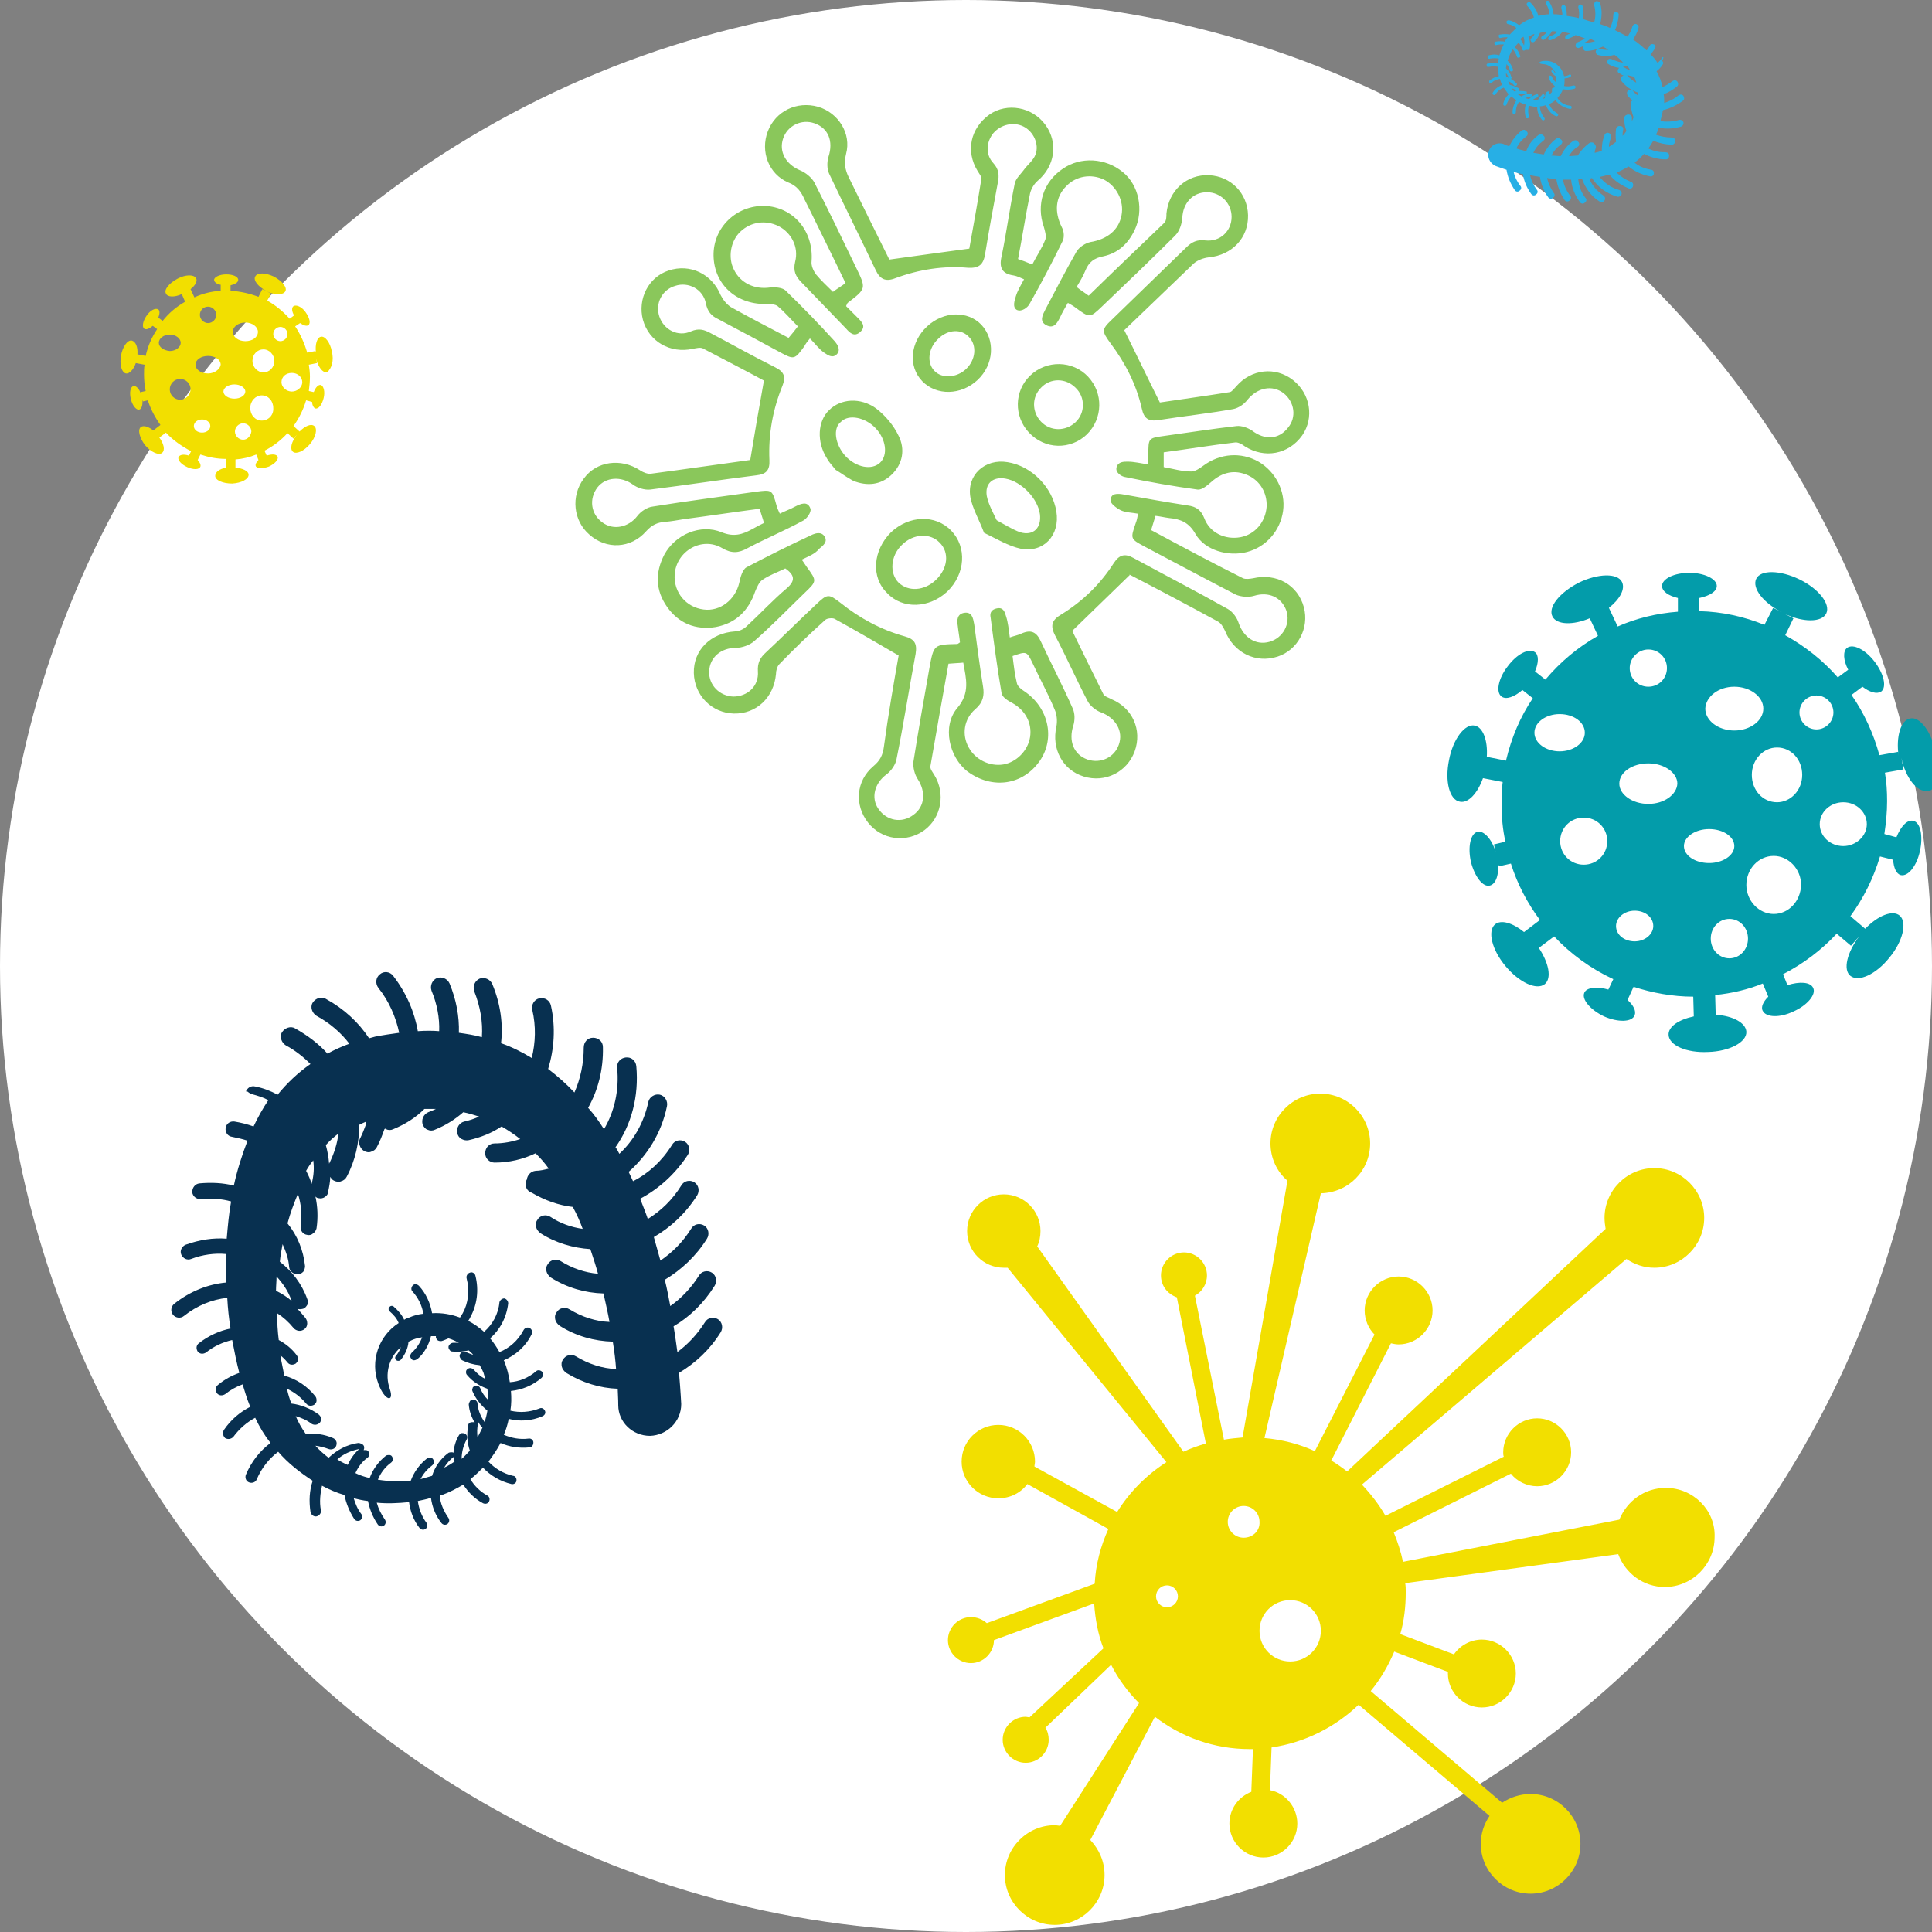
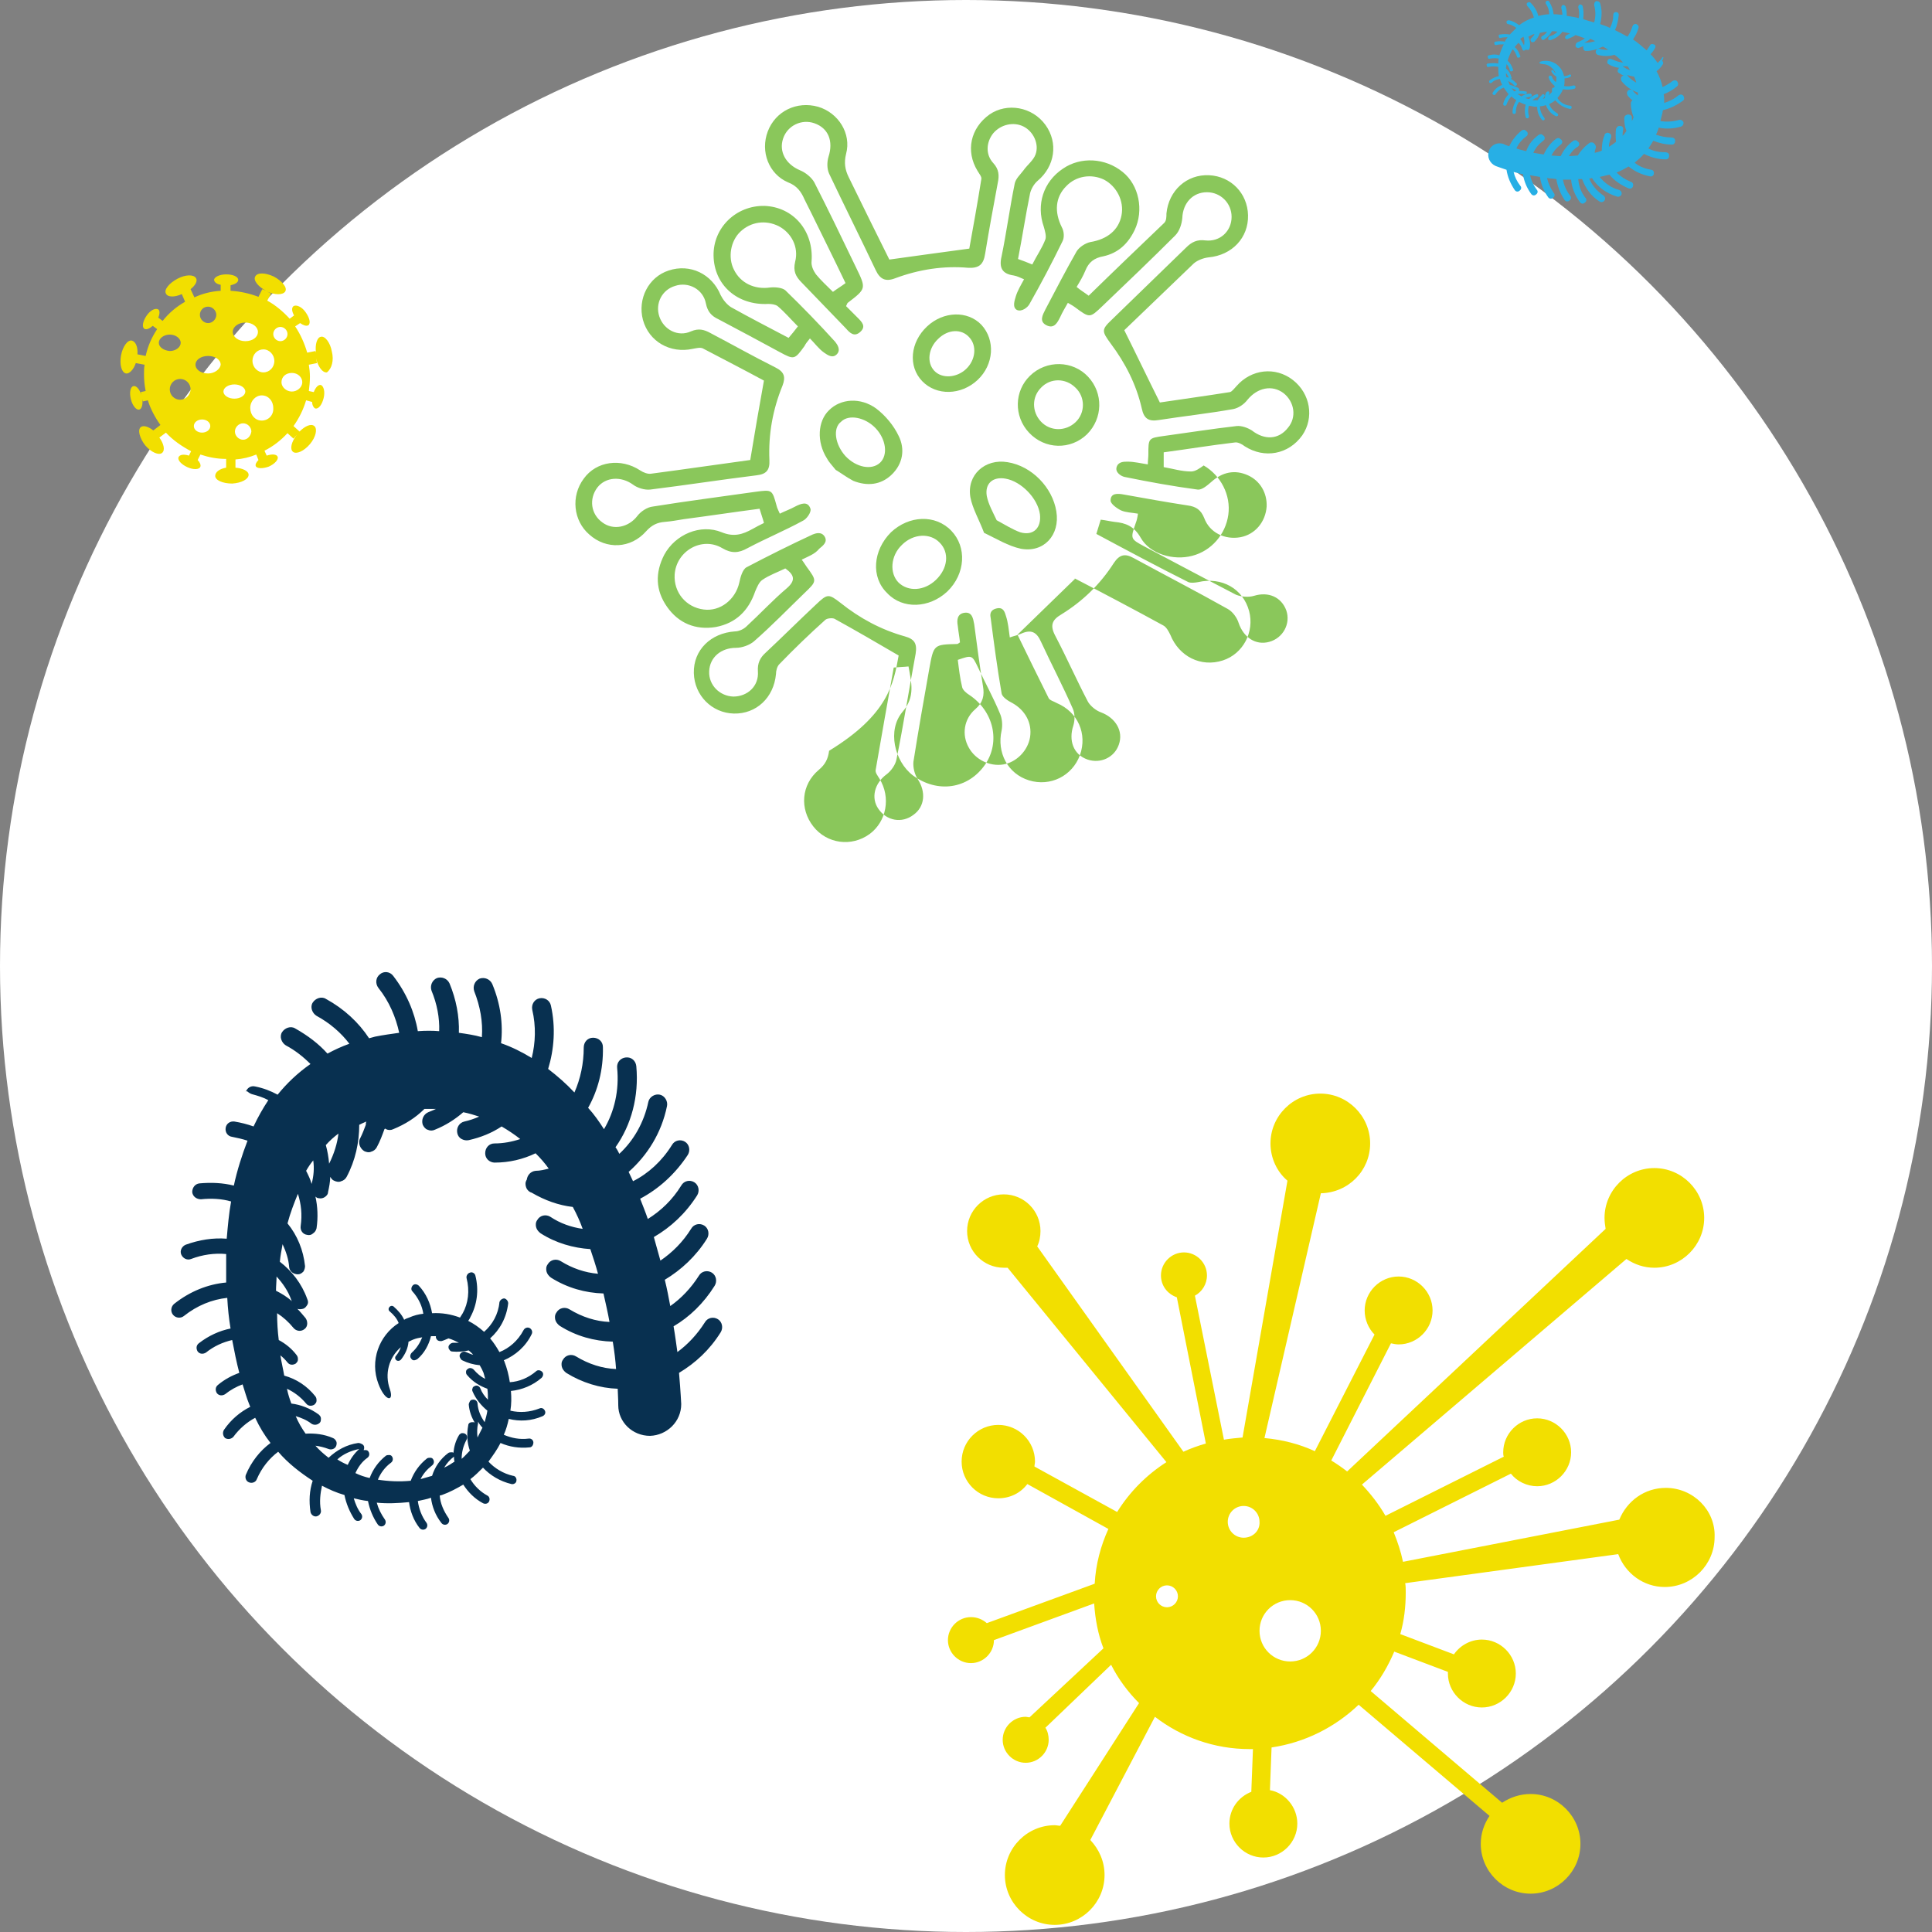
<svg xmlns="http://www.w3.org/2000/svg" version="1.1" id="Layer_1" x="0px" y="0px" viewBox="0 0 352.8 352.8" style="enable-background:new 0 0 352.8 352.8;" xml:space="preserve">
  <rect x="0" y="0" width="352.8" height="352.8" fill="#808080" stroke="none" />
  <style type="text/css">
	.st0{fill:#FFFFFF;}
	.st1{fill:#083050;}
	.st2{fill:#27AFE5;}
	.st3{fill:#F2DF00;}
	.st4{fill:#039CAA;}
	.st5{fill:#8AC75B;}
</style>
  <circle class="st0" cx="176.4" cy="176.4" r="176.4" />
  <g>
    <path class="st1" d="M46,199.8c1.1,0.3,2.1,0.6,3,1.1c-1,1.5-1.9,3.1-2.7,4.8c-1.1-0.4-2.3-0.7-3.5-0.9l0,0   c-0.8-0.1-1.5,0.4-1.6,1.2c-0.1,0.8,0.4,1.5,1.2,1.6c1,0.2,1.9,0.4,2.8,0.7c-1,2.6-1.9,5.4-2.5,8.2c-2-0.5-4.1-0.6-6.3-0.4l0,0   c-0.8,0.1-1.3,0.8-1.3,1.6c0.1,0.8,0.8,1.3,1.6,1.3c1.9-0.2,3.8-0.1,5.5,0.4c-0.4,2.2-0.6,4.5-0.8,6.8c-2.5-0.2-5,0.2-7.5,1.1l0,0   c-0.7,0.3-1.1,1.1-0.8,1.8c0.3,0.7,1.1,1.1,1.8,0.8c2.1-0.8,4.3-1.1,6.4-0.9c0,1.7,0,3.5,0,5.2c-3.3,0.3-6.6,1.6-9.5,3.9l0,0   c-0.6,0.5-0.7,1.4-0.2,2c0.5,0.6,1.4,0.7,2,0.2c2.4-1.9,5.1-3,7.9-3.3c0.1,1.9,0.3,3.8,0.6,5.6c-2,0.4-4,1.3-5.8,2.7l0,0   c-0.5,0.4-0.5,1-0.2,1.5c0.4,0.5,1,0.5,1.5,0.2c1.5-1.2,3.1-1.9,4.8-2.3c0.4,2.1,0.8,4.1,1.3,6c-1.4,0.5-2.7,1.2-3.9,2.2l0,0   c-0.5,0.4-0.5,1-0.2,1.5c0.4,0.5,1,0.5,1.5,0.2c1-0.8,2.1-1.4,3.2-1.8c0.4,1.2,0.7,2.4,1.2,3.6c0.1,0.2,0.1,0.3,0.2,0.5   c-1.8,0.9-3.5,2.3-4.8,4.2l0,0c-0.3,0.5-0.2,1.1,0.2,1.5c0.5,0.3,1.1,0.2,1.5-0.2c1.1-1.5,2.5-2.7,4-3.5c0.8,1.7,1.7,3.2,2.8,4.6   c-1.9,1.4-3.5,3.4-4.5,5.8l0,0c-0.2,0.5,0,1.2,0.6,1.4c0.5,0.2,1.2,0,1.4-0.6c0.9-2.1,2.3-3.8,3.9-5c1.8,2.1,4,3.8,6.3,5.3   c-0.6,1.8-0.7,3.7-0.4,5.7h0c0.1,0.5,0.6,0.9,1.1,0.8c0.5-0.1,0.9-0.6,0.8-1.1c-0.3-1.6-0.1-3.1,0.2-4.5c1.3,0.7,2.7,1.3,4.1,1.7   c0.3,1.5,0.9,3,1.8,4.4c0.3,0.4,0.8,0.4,1.1,0.2c0.4-0.3,0.4-0.8,0.2-1.1c-0.7-0.9-1.1-1.9-1.4-2.9c0.8,0.2,1.7,0.4,2.6,0.5   c0.3,1.5,0.9,3,1.8,4.3c0.3,0.4,0.8,0.4,1.1,0.2c0.4-0.3,0.4-0.8,0.2-1.1c-0.7-1-1.2-2-1.5-3.1c1.9,0.2,3.9,0.1,5.9-0.1   c0.2,1.6,0.8,3.3,1.9,4.7c0.3,0.4,0.8,0.4,1.1,0.2c0.4-0.3,0.4-0.8,0.2-1.1c-0.9-1.2-1.4-2.6-1.6-4c0.8-0.2,1.6-0.3,2.4-0.6   c0.2,1.6,0.8,3.2,1.9,4.6c0.3,0.4,0.8,0.4,1.1,0.2c0.4-0.3,0.4-0.8,0.2-1.1c-0.9-1.3-1.5-2.7-1.6-4.1c0.1,0,0.3-0.1,0.4-0.1   c1.4-0.5,2.7-1.2,3.9-1.9c0.9,1.4,2.1,2.6,3.6,3.4c0.4,0.2,0.9,0.1,1.1-0.3c0.2-0.4,0.1-0.9-0.3-1.1c-1.3-0.7-2.4-1.8-3.1-3   c0.8-0.6,1.6-1.4,2.3-2.1c1.3,1.4,3.1,2.5,5.2,3c0.4,0.1,0.9-0.2,0.9-0.6c0.1-0.4-0.2-0.9-0.6-0.9c-1.8-0.4-3.4-1.4-4.5-2.6   c0.8-1.1,1.6-2.2,2.2-3.4c1.6,0.7,3.4,1,5.3,0.8c0.4,0,0.7-0.4,0.7-0.9c0-0.4-0.4-0.8-0.9-0.7c-1.6,0.2-3.1-0.1-4.5-0.7   c0.4-0.9,0.7-1.9,0.9-2.9c2,0.5,4.1,0.4,6.2-0.5c0.4-0.2,0.6-0.6,0.4-1c-0.2-0.4-0.6-0.6-1-0.4c-1.8,0.7-3.6,0.8-5.3,0.4   c0.2-1.2,0.2-2.4,0.1-3.6c2-0.2,4-1,5.6-2.4c0.3-0.3,0.4-0.8,0.1-1.1c-0.3-0.3-0.8-0.4-1.1-0.1c-1.4,1.2-3.1,1.9-4.8,2   c-0.2-1.3-0.5-2.5-1-3.8c0-0.1-0.1-0.1-0.1-0.2c2.1-0.9,4-2.5,5.1-4.8c0.2-0.4,0-0.9-0.4-1.1c-0.4-0.2-0.9,0-1.1,0.4   c-1,1.9-2.6,3.3-4.4,4c-0.5-0.9-1.1-1.8-1.7-2.5c1.8-1.6,3-3.8,3.3-6.4c0-0.4-0.3-0.8-0.7-0.9c-0.4,0-0.8,0.3-0.9,0.7   c-0.2,2.2-1.3,4.1-2.8,5.4c-0.9-0.8-1.9-1.5-2.9-2c0.1-0.2,0.3-0.4,0.4-0.7c1.2-2.2,1.6-4.9,0.9-7.6c-0.1-0.4-0.6-0.7-1-0.5   c-0.4,0.1-0.7,0.6-0.6,1c0.6,2.3,0.3,4.6-0.7,6.4c-0.2,0.3-0.3,0.5-0.5,0.8c-1.6-0.6-3.3-0.9-5.1-0.8c-0.3-1.8-1.1-3.6-2.4-5   c-0.3-0.3-0.8-0.4-1.1-0.1c-0.3,0.3-0.4,0.8-0.1,1.1c1.1,1.2,1.8,2.7,2,4.1c-0.9,0.1-1.7,0.3-2.6,0.7c-0.3,0.1-0.6,0.2-0.9,0.4   c-0.4-0.9-1.1-1.7-1.9-2.4c-0.2-0.2-0.6-0.2-0.8,0.1c-0.2,0.2-0.2,0.6,0.1,0.8c0.7,0.6,1.3,1.3,1.6,2.1c-3.6,2.3-5.3,6.9-3.7,11.1   c1.2,3.2,2.9,3.4,2.1,1c-1-2.8-0.2-5.8,2-7.7c-0.2,0.6-0.5,1.1-0.9,1.6c-0.2,0.2-0.2,0.6,0.1,0.8c0.1,0.1,0.3,0.1,0.4,0.1   c0.1,0,0.3-0.1,0.4-0.2c0.8-1,1.3-2.1,1.4-3.3c0.3-0.1,0.6-0.3,0.9-0.4c0.5-0.2,1-0.3,1.6-0.4c-0.4,1-1,2-1.9,2.8   c-0.3,0.3-0.4,0.8-0.1,1.1c0.1,0.2,0.3,0.3,0.5,0.3c0.2,0,0.4-0.1,0.6-0.2c1.3-1.1,2.1-2.6,2.5-4.2c0.3,0,0.6,0,0.9,0   c0,0.1,0,0.2,0,0.3c0.1,0.2,0.2,0.4,0.4,0.5c0.2,0.1,0.4,0.1,0.6,0.1c0.4-0.1,0.8-0.3,1.3-0.5c0.7,0.2,1.3,0.5,1.9,0.8   c-0.3,0-0.6,0-1,0c-0.4,0-0.8,0.3-0.9,0.7c0,0.2,0,0.4,0.2,0.6c0.1,0.2,0.3,0.3,0.5,0.3c1,0.1,2,0,3-0.2c0.3,0.3,0.6,0.5,0.8,0.8   c-0.4-0.1-0.8-0.3-1.3-0.5c-0.4-0.2-0.9,0-1.1,0.4c-0.1,0.2-0.1,0.4,0,0.6c0.1,0.2,0.2,0.4,0.4,0.5c1,0.5,2.1,0.8,3.2,0.9   c0.3,0.5,0.5,0.9,0.7,1.4c0.1,0.4,0.2,0.7,0.3,1.1c-0.8-0.4-1.5-1-2.1-1.7c-0.3-0.3-0.8-0.4-1.1-0.1c-0.2,0.1-0.3,0.3-0.3,0.5   c0,0.2,0,0.4,0.2,0.6c1,1.2,2.3,2,3.7,2.5c0.1,0.7,0.1,1.4,0.1,2c-0.6-0.6-1.1-1.3-1.4-2.1c-0.2-0.4-0.6-0.6-1-0.4   c-0.2,0.1-0.4,0.2-0.4,0.4c-0.1,0.2-0.1,0.4,0,0.6c0.6,1.4,1.6,2.6,2.7,3.5c-0.1,0.7-0.3,1.4-0.5,2.1c-0.7-1-1.2-2.1-1.3-3.4   c0-0.4-0.4-0.8-0.9-0.7c-0.2,0-0.4,0.1-0.5,0.3c-0.1,0.2-0.2,0.4-0.2,0.6c0.1,1.2,0.5,2.3,1.1,3.3c-0.1-0.1-0.2-0.1-0.3-0.1   c-0.2,0-0.4,0-0.6,0.1c-0.2,0.1-0.3,0.3-0.3,0.5c-0.3,1.6-0.2,3.2,0.3,4.6c-0.5,0.5-0.9,1-1.5,1.5c0-1.2,0.3-2.4,0.9-3.5   c0.2-0.4,0.1-0.9-0.3-1.1c-0.2-0.1-0.4-0.1-0.6-0.1c-0.2,0.1-0.4,0.2-0.5,0.4c-0.6,1-0.9,2.1-1,3.2c-0.1-0.1-0.2-0.1-0.3-0.1   c-0.2,0-0.4,0-0.6,0.1c-1.5,1.1-2.5,2.6-3,4.2c-0.7,0.2-1.4,0.4-2.1,0.6c0.5-1,1.2-1.8,2.1-2.5c0.4-0.3,0.4-0.8,0.2-1.1   c-0.1-0.2-0.3-0.3-0.5-0.3c-0.2,0-0.4,0-0.6,0.1c-1.4,1.1-2.4,2.5-3,4.1c-2,0.2-4.1,0.1-6-0.2c0.5-1.2,1.3-2.3,2.4-3.1   c0.4-0.3,0.4-0.8,0.2-1.1c-0.1-0.2-0.3-0.3-0.5-0.3c-0.2,0-0.4,0-0.6,0.1c-1.4,1.1-2.4,2.5-3,4.1c-0.9-0.2-1.8-0.5-2.6-0.9   c0.5-1.1,1.2-2.1,2.2-2.8c0.4-0.3,0.4-0.8,0.2-1.1c-0.1-0.2-0.3-0.3-0.5-0.3c-0.1,0-0.2,0-0.4,0c0.1-0.2,0.1-0.3,0.1-0.5   c0-0.3-0.2-0.5-0.4-0.6c-0.2-0.1-0.4-0.2-0.7-0.2c-2.1,0.3-3.9,1.3-5.4,2.7c-0.9-0.7-1.7-1.4-2.4-2.2c0.8,0.1,1.6,0.3,2.4,0.6   c0.5,0.2,1.2,0,1.4-0.6c0.1-0.3,0.1-0.6,0-0.8c-0.1-0.2-0.3-0.5-0.6-0.6c-1.6-0.7-3.3-0.9-5-0.8c-0.7-1-1.3-2-1.8-3.2   c1,0.3,2,0.7,2.9,1.4c0.5,0.3,1.1,0.2,1.5-0.2c0.2-0.2,0.2-0.5,0.2-0.8c0-0.3-0.2-0.5-0.4-0.7c-1.5-1.1-3.3-1.8-5-2   c-0.3-0.8-0.6-1.7-0.8-2.7c1.3,0.6,2.5,1.5,3.5,2.7c0.4,0.5,1,0.5,1.5,0.2c0.2-0.2,0.4-0.4,0.4-0.7c0-0.3,0-0.5-0.2-0.8   c-1.5-1.9-3.5-3.2-5.7-3.8c-0.2-1.2-0.5-2.4-0.7-3.7c0.5,0.4,0.9,0.8,1.3,1.3c0.4,0.5,1,0.5,1.5,0.2c0.2-0.2,0.4-0.4,0.4-0.7   c0-0.3,0-0.5-0.2-0.8c-0.9-1.2-2-2.1-3.3-2.8c-0.2-1.6-0.3-3.2-0.3-4.9c1.1,0.7,2.1,1.6,3,2.7c0.5,0.6,1.4,0.7,2,0.2   c0.3-0.2,0.5-0.6,0.5-1c0-0.4-0.1-0.7-0.3-1c-0.5-0.6-1-1.2-1.5-1.7c0.3,0.1,0.6,0.1,1,0c0.4-0.1,0.6-0.4,0.8-0.7   c0.2-0.3,0.2-0.7,0-1.1c-1-2.8-2.8-5.1-5-6.8c0.1-1.1,0.3-2.1,0.5-3.2c0.6,1.3,1.1,2.7,1.2,4.2c0.1,0.8,0.8,1.3,1.6,1.3   c0.4,0,0.7-0.2,1-0.5c0.2-0.3,0.3-0.7,0.3-1c-0.3-2.9-1.4-5.6-3.2-7.8c0.5-1.9,1.2-3.7,1.9-5.4c0.6,1.9,0.8,3.8,0.5,5.9   c-0.1,0.8,0.4,1.5,1.2,1.6c0.4,0.1,0.8,0,1.1-0.3c0.3-0.2,0.5-0.5,0.6-0.9c0.3-2,0.2-4-0.2-5.8c0.2,0.2,0.4,0.3,0.6,0.3   c0.4,0.1,0.8,0,1.1-0.2c0.3-0.2,0.6-0.5,0.6-0.9c0.2-0.9,0.4-1.9,0.4-2.8c0.2,0.3,0.4,0.6,0.7,0.7c0.4,0.2,0.9,0.3,1.3,0.1   c0.4-0.1,0.8-0.4,1-0.8c1.6-3,2.3-6.3,2.3-9.5c0.4-0.2,0.8-0.4,1.3-0.6c-0.1,0.2-0.1,0.4-0.1,0.6c-0.3,0.8-0.6,1.6-1,2.4   c-0.5,0.8-0.1,1.9,0.7,2.4c0.4,0.2,0.9,0.3,1.3,0.1c0.4-0.1,0.8-0.4,1-0.8c0.6-1.1,1-2.2,1.4-3.3c0,0,0,0,0.1-0.1   c0.1,0,0.2,0.1,0.2,0.1c0.4,0.2,0.9,0.2,1.3,0c2.2-0.9,4.1-2.1,5.7-3.7c0.7,0,1.4,0,2.1,0c-0.4,0.2-0.9,0.4-1.4,0.6   c-0.9,0.4-1.3,1.4-1,2.3c0.2,0.4,0.5,0.8,0.9,0.9c0.4,0.2,0.9,0.2,1.3,0c2-0.8,3.7-1.9,5.2-3.2c1,0.2,2,0.5,2.9,0.8   c-0.9,0.4-1.8,0.7-2.7,0.9c-0.9,0.2-1.5,1.1-1.3,2.1c0.1,0.5,0.4,0.9,0.8,1.1c0.4,0.2,0.8,0.3,1.3,0.2c2.2-0.5,4.2-1.3,6-2.5   c1.2,0.7,2.4,1.5,3.4,2.3c-1.5,0.5-3.1,0.8-4.7,0.8c-1,0-1.7,0.8-1.7,1.8c0,0.5,0.2,0.9,0.5,1.2c0.3,0.3,0.8,0.5,1.2,0.5   c2.7,0,5.2-0.6,7.5-1.7c0.9,0.9,1.7,1.8,2.4,2.8c-0.8,0.2-1.6,0.4-2.4,0.4c-0.9,0.1-1.5,0.8-1.6,1.6c-0.1,0.1-0.1,0.3-0.2,0.4   c-0.1,0.5,0,0.9,0.2,1.3c0.2,0.3,0.5,0.6,0.9,0.7c2.4,1.4,4.9,2.3,7.5,2.6c0.7,1.3,1.3,2.6,1.8,4c-2.1-0.3-4.1-1-5.9-2.2   c-0.8-0.5-1.9-0.3-2.4,0.6c-0.3,0.4-0.3,0.9-0.2,1.3c0.1,0.4,0.4,0.8,0.8,1.1c2.8,1.8,6,2.7,9.1,2.9c0.5,1.5,1,3,1.4,4.5   c-2.4-0.2-4.7-1-6.8-2.3c-0.8-0.5-1.9-0.3-2.4,0.6c-0.3,0.4-0.3,0.9-0.2,1.3c0.1,0.4,0.4,0.8,0.8,1.1c3,1.9,6.3,2.8,9.6,2.9   c0.4,1.8,0.8,3.5,1.1,5.2c-2.5-0.1-5-0.9-7.3-2.3c-0.8-0.5-1.9-0.3-2.4,0.6c-0.3,0.4-0.3,0.9-0.2,1.3c0.1,0.4,0.4,0.8,0.8,1.1   c3,1.9,6.3,2.8,9.7,2.9c0.3,1.8,0.5,3.5,0.6,5c-2.5-0.1-5-0.9-7.3-2.3c-0.8-0.5-1.9-0.3-2.4,0.6c-0.3,0.4-0.3,0.9-0.2,1.3   c0.1,0.4,0.4,0.8,0.8,1.1c2.9,1.8,6.2,2.8,9.4,2.9c0.1,1.8,0.1,2.9,0.1,2.9l0,0c0,0,0,0,0,0.1c0,3.1,2.6,5.6,5.8,5.6   c3.1-0.1,5.7-2.6,5.7-5.8c0,0-0.1-2.2-0.4-5.7c3-1.8,5.6-4.2,7.6-7.4l0,0c0.5-0.8,0.3-1.9-0.5-2.4c-0.8-0.5-1.9-0.3-2.4,0.6   c-1.4,2.2-3.1,4-5,5.4c-0.2-1.4-0.4-3-0.7-4.7c2.9-1.7,5.5-4.2,7.5-7.4l0,0c0.5-0.8,0.3-1.9-0.5-2.4c-0.8-0.5-1.9-0.3-2.4,0.6   c-1.4,2.2-3.2,4.1-5.2,5.5c-0.3-1.6-0.6-3.2-1-4.8c3-1.8,5.7-4.3,7.7-7.5l0,0c0.5-0.8,0.3-1.9-0.5-2.4c-0.8-0.5-1.9-0.3-2.4,0.6   c-1.5,2.4-3.4,4.3-5.6,5.8c-0.4-1.4-0.8-2.9-1.2-4.3c3.1-1.8,5.8-4.3,7.9-7.6l0,0c0.5-0.8,0.3-1.9-0.5-2.4   c-0.8-0.5-1.9-0.3-2.4,0.6c-1.6,2.6-3.7,4.6-6.1,6.1c-0.4-1.2-0.9-2.4-1.4-3.7c3.4-1.8,6.4-4.5,8.7-8l0,0c0.5-0.8,0.3-1.9-0.5-2.4   c-0.8-0.5-1.9-0.3-2.4,0.6c-1.8,2.9-4.3,5.2-7.1,6.6c-0.3-0.6-0.5-1.1-0.8-1.7c3.4-3,6-7.1,7-12l0,0c0.2-0.9-0.4-1.9-1.3-2.1   c-0.9-0.2-1.9,0.4-2.1,1.3c-0.8,3.8-2.7,7.1-5.3,9.5c-0.2-0.4-0.4-0.8-0.7-1.2c2.9-4.1,4.3-9.3,3.8-14.8l0,0   c-0.1-1-0.9-1.7-1.9-1.6c-1,0.1-1.7,0.9-1.6,1.9c0.4,4.1-0.5,8-2.4,11.2c-0.9-1.4-1.8-2.7-2.9-3.9c1.8-3.2,2.8-7,2.7-11.1l0,0   c0-1-0.8-1.7-1.8-1.7c-1,0-1.7,0.8-1.7,1.8c0,2.9-0.6,5.7-1.7,8.2c-1.5-1.6-3.1-3-4.8-4.3c1.1-3.6,1.4-7.6,0.5-11.6l0,0   c-0.2-0.9-1.1-1.5-2.1-1.3c-0.9,0.2-1.5,1.1-1.3,2.1c0.7,3,0.6,6-0.1,8.8c-1.8-1.1-3.6-2-5.6-2.7c0.4-3.5-0.1-7.2-1.6-10.8l0,0   c-0.4-0.9-1.4-1.3-2.3-1c-0.9,0.4-1.3,1.4-1,2.3c1.1,2.8,1.6,5.6,1.4,8.4c-1.4-0.4-2.8-0.6-4.2-0.8c0.1-3-0.5-6.1-1.7-9l0,0   c-0.4-0.9-1.4-1.3-2.3-1c-0.9,0.4-1.3,1.4-1,2.3c1,2.4,1.5,5,1.4,7.4c-1.2-0.1-2.5-0.1-3.9,0c-0.6-3.5-2.1-7-4.5-10.1l0,0   c-0.6-0.8-1.7-0.9-2.4-0.3c-0.8,0.6-0.9,1.7-0.3,2.5c2,2.5,3.2,5.4,3.8,8.2c-1.4,0.2-2.9,0.4-4.4,0.7c-0.4,0.1-0.7,0.2-1.1,0.3   c-1.9-2.9-4.6-5.4-7.9-7.2l0,0c-0.8-0.5-1.9-0.1-2.4,0.7c-0.5,0.8-0.1,1.9,0.7,2.4c2.4,1.3,4.5,3.1,6,5.1c-1.4,0.5-2.7,1.1-4,1.8   c-1.6-1.8-3.6-3.3-5.9-4.6l0,0c-0.8-0.5-1.9-0.1-2.4,0.7c-0.5,0.8-0.1,1.9,0.7,2.4c1.7,0.9,3.2,2.1,4.5,3.4c-2.3,1.6-4.3,3.5-6,5.6   c-1.3-0.7-2.6-1.2-4.1-1.5l0,0c-0.8-0.2-1.5,0.3-1.7,1C44.8,198.8,45.3,199.6,46,199.8z M83,266.9c-0.6,0.4-1.2,0.8-1.9,1.1   c0.5-0.8,1.1-1.5,1.8-2C82.9,266.2,82.9,266.6,83,266.9z M88.1,260.7c-0.3,0.6-0.6,1.2-0.9,1.8c-0.1-0.8-0.1-1.7,0.1-2.6   c0-0.1,0-0.2,0-0.3C87.5,260,87.8,260.4,88.1,260.7z M60.1,212.5c-0.1-1.2-0.3-2.3-0.6-3.4c0.7-0.8,1.5-1.5,2.3-2.1   C61.6,208.8,61,210.7,60.1,212.5C60.1,212.4,60.1,212.4,60.1,212.5z M55.9,213.8c0.4-0.7,0.8-1.3,1.3-1.9c0.2,1.4,0.1,2.8-0.3,4.3   C56.7,215.4,56.3,214.6,55.9,213.8z M50.4,235.7c0-0.9,0.1-1.7,0.1-2.6c1.1,1.2,2.1,2.6,2.7,4.3c0,0.1,0.1,0.1,0.1,0.2   C52.4,236.8,51.4,236.2,50.4,235.7z M61.6,266.5c1.1-1,2.5-1.6,4-1.9c-0.9,0.8-1.6,1.8-2.1,2.9C62.8,267.2,62.2,266.9,61.6,266.5z" />
    <path class="st2" d="M303.5,10.6c-0.2,0.3-0.5,0.6-0.8,0.9c-0.4-0.6-0.8-1.1-1.3-1.6c0.3-0.3,0.6-0.7,0.8-1.1l0,0   c0.2-0.3,0.1-0.6-0.2-0.7c-0.3-0.1-0.6-0.1-0.7,0.2c-0.2,0.3-0.4,0.6-0.6,0.9c-0.8-0.7-1.6-1.4-2.5-2c0.4-0.6,0.8-1.3,1-2.1l0,0   c0.1-0.3-0.1-0.6-0.4-0.7c-0.3-0.1-0.6,0.1-0.7,0.4c-0.2,0.7-0.5,1.3-0.9,1.9c-0.7-0.4-1.5-0.8-2.3-1.2c0.4-0.8,0.6-1.8,0.7-2.8   l0,0c0-0.3-0.2-0.5-0.5-0.5c-0.3,0-0.5,0.2-0.5,0.5c0,0.9-0.2,1.6-0.6,2.4c-0.6-0.3-1.2-0.5-1.8-0.7c0.3-1.2,0.4-2.5,0-3.8l0,0   c-0.1-0.3-0.4-0.4-0.7-0.4c-0.3,0.1-0.4,0.4-0.4,0.7c0.3,1.1,0.3,2.2,0,3.2c-0.7-0.2-1.4-0.4-2-0.6c0.1-0.8,0.1-1.6-0.1-2.4l0,0   c-0.1-0.2-0.3-0.3-0.5-0.3c-0.2,0.1-0.3,0.3-0.3,0.5c0.2,0.7,0.2,1.4,0.1,2c-0.8-0.2-1.5-0.3-2.2-0.4c0-0.5,0-1.1-0.2-1.7l0,0   c-0.1-0.2-0.3-0.3-0.5-0.3c-0.2,0.1-0.3,0.3-0.3,0.5c0.1,0.5,0.2,0.9,0.2,1.3c-0.5,0-0.9-0.1-1.4-0.1c-0.1,0-0.1,0-0.2,0   c-0.1-0.8-0.3-1.5-0.8-2.3l0,0c-0.1-0.2-0.4-0.2-0.5-0.1c-0.2,0.1-0.2,0.4-0.1,0.5c0.4,0.6,0.6,1.2,0.6,1.9c-0.7,0-1.4,0.2-2,0.3   c-0.2-0.9-0.7-1.7-1.4-2.4l0,0c-0.2-0.2-0.4-0.1-0.6,0c-0.2,0.2-0.1,0.4,0,0.6c0.6,0.6,1,1.3,1.2,2.1c-1,0.3-1.9,0.8-2.7,1.4   c-0.5-0.4-1.2-0.8-1.9-0.9l0,0c-0.2,0-0.4,0.1-0.4,0.3c0,0.2,0.1,0.4,0.3,0.4c0.6,0.1,1.1,0.4,1.5,0.7c-0.4,0.4-0.8,0.8-1.2,1.2   c-0.6-0.1-1.2-0.1-1.8,0c-0.2,0-0.3,0.2-0.2,0.4c0,0.2,0.2,0.3,0.4,0.2c0.4-0.1,0.8-0.1,1.2-0.1c-0.2,0.3-0.4,0.5-0.5,0.8   c-0.6-0.1-1.1-0.1-1.7,0c-0.2,0-0.3,0.2-0.2,0.4c0,0.2,0.2,0.3,0.4,0.2c0.4-0.1,0.9-0.1,1.3-0.1c-0.3,0.6-0.6,1.3-0.8,2   c-0.6-0.2-1.2-0.2-1.9,0c-0.2,0-0.3,0.2-0.2,0.4c0,0.2,0.2,0.3,0.4,0.2c0.6-0.1,1.1-0.1,1.6,0c-0.1,0.3-0.1,0.6-0.1,0.9   c-0.6-0.1-1.2-0.1-1.9,0c-0.2,0-0.3,0.2-0.2,0.4c0,0.2,0.2,0.3,0.4,0.2c0.6-0.1,1.1-0.1,1.7,0c0,0.1,0,0.1,0,0.1   c0,0.5,0,1.1,0.1,1.6c-0.6,0.1-1.2,0.4-1.7,0.8c-0.1,0.1-0.1,0.3,0,0.4c0.1,0.1,0.3,0.1,0.4,0c0.4-0.4,0.9-0.6,1.5-0.7   c0.1,0.4,0.2,0.7,0.4,1.1c-0.7,0.3-1.3,0.7-1.7,1.4c-0.1,0.1-0.1,0.3,0.1,0.4c0.1,0.1,0.3,0.1,0.4-0.1c0.4-0.6,0.9-1,1.5-1.2   c0.3,0.4,0.6,0.9,0.9,1.2c-0.5,0.5-0.8,1-1,1.7c0,0.2,0,0.3,0.2,0.4c0.2,0,0.3,0,0.4-0.2c0.2-0.6,0.5-1.1,0.9-1.5   c0.3,0.3,0.6,0.5,0.9,0.7c-0.4,0.6-0.7,1.4-0.7,2.2c0,0.2,0.1,0.3,0.3,0.3c0.2,0,0.3-0.1,0.3-0.3c0-0.7,0.2-1.4,0.6-1.9   c0.4,0.2,0.8,0.4,1.2,0.5c-0.2,0.7-0.2,1.5,0,2.3c0.1,0.2,0.2,0.2,0.4,0.2c0.2-0.1,0.2-0.2,0.2-0.4c-0.2-0.7-0.2-1.3,0-1.9   c0.5,0.1,1,0.2,1.4,0.2c0,0,0,0,0.1,0c0,0.9,0.3,1.7,0.9,2.4c0.1,0.1,0.3,0.1,0.4,0c0.1-0.1,0.1-0.3,0-0.4   c-0.5-0.6-0.8-1.4-0.8-2.1c0.4,0,0.8-0.1,1.1-0.2c0.3,0.8,0.9,1.6,1.8,2c0.1,0.1,0.3,0,0.4-0.1c0.1-0.1,0-0.3-0.1-0.4   c-0.7-0.4-1.3-1-1.5-1.7c0.4-0.2,0.8-0.4,1.1-0.7c0.1,0.1,0.1,0.2,0.2,0.2c0.6,0.7,1.5,1.2,2.5,1.4c0.2,0,0.3-0.1,0.3-0.3   c0-0.2-0.1-0.3-0.3-0.3c-0.9-0.1-1.6-0.5-2.1-1.1c-0.1-0.1-0.1-0.2-0.2-0.3c0.4-0.5,0.8-1,1-1.6c0.7,0.1,1.4,0.1,2.1-0.1   c0.2-0.1,0.2-0.2,0.2-0.4c-0.1-0.2-0.2-0.2-0.4-0.2c-0.6,0.2-1.2,0.2-1.7,0.1c0.1-0.3,0.1-0.6,0.1-1c0-0.1,0-0.2,0-0.4   c0.4,0,0.8-0.1,1.1-0.3c0.1-0.1,0.1-0.2,0.1-0.3c-0.1-0.1-0.2-0.1-0.3-0.1c-0.3,0.2-0.6,0.3-1,0.3c-0.3-1.6-1.7-2.8-3.3-2.8   c-1.3,0-1.6,0.5-0.6,0.6c1.1,0,2,0.8,2.4,1.7c-0.2-0.1-0.3-0.3-0.4-0.5c-0.1-0.1-0.2-0.1-0.3-0.1c-0.1,0-0.1,0.1-0.1,0.1   c0,0.1,0,0.1,0,0.2c0.2,0.4,0.6,0.7,0.9,0.9c0,0.1,0,0.2,0,0.4c0,0.2,0,0.4-0.1,0.6c-0.3-0.3-0.6-0.6-0.7-1   c-0.1-0.2-0.2-0.2-0.4-0.2c-0.1,0-0.1,0.1-0.2,0.2c0,0.1,0,0.1,0,0.2c0.2,0.6,0.6,1.1,1.1,1.5c0,0.1-0.1,0.2-0.1,0.3   c0,0-0.1,0-0.1,0c-0.1,0-0.2,0-0.2,0.1c-0.1,0-0.1,0.1-0.1,0.2c0,0.2,0,0.3,0,0.5c-0.2,0.2-0.4,0.4-0.6,0.6c0-0.1,0.1-0.2,0.1-0.3   c0.1-0.1,0-0.3-0.1-0.4c-0.1,0-0.2,0-0.2,0c-0.1,0-0.1,0.1-0.2,0.1c-0.2,0.3-0.3,0.7-0.3,1.1c-0.1,0.1-0.3,0.1-0.4,0.2   c0.1-0.1,0.2-0.3,0.3-0.4c0.1-0.1,0.1-0.3,0-0.4c-0.1-0.1-0.1-0.1-0.2-0.1c-0.1,0-0.2,0-0.2,0.1c-0.3,0.3-0.6,0.6-0.8,1   c-0.2,0-0.4,0-0.6,0c-0.1,0-0.3,0-0.4,0c0.3-0.2,0.5-0.4,0.9-0.5c0.2-0.1,0.2-0.2,0.2-0.4c0-0.1-0.1-0.1-0.1-0.2   c-0.1,0-0.1,0-0.2,0c-0.6,0.2-1,0.5-1.4,0.9c-0.2-0.1-0.5-0.1-0.7-0.2c0.3-0.1,0.6-0.2,0.9-0.2c0.2,0,0.3-0.1,0.3-0.3   c0-0.1,0-0.2-0.1-0.2c-0.1-0.1-0.1-0.1-0.2-0.1c-0.6,0-1.1,0.2-1.6,0.5c-0.2-0.1-0.4-0.3-0.7-0.4c0.4-0.1,0.9-0.1,1.3,0   c0.2,0,0.3,0,0.4-0.2c0-0.1,0-0.2,0-0.2c0-0.1-0.1-0.1-0.2-0.1c-0.4-0.1-0.9-0.1-1.3-0.1c0,0,0.1,0,0.1-0.1c0-0.1,0.1-0.1,0-0.2   c0-0.1-0.1-0.1-0.1-0.2c-0.5-0.3-1.1-0.5-1.6-0.6c-0.1-0.2-0.2-0.5-0.3-0.7c0.4,0.2,0.8,0.4,1.1,0.8c0.1,0.1,0.3,0.1,0.4,0   c0.1-0.1,0.1-0.1,0.1-0.2c0-0.1,0-0.2-0.1-0.2c-0.3-0.3-0.6-0.6-1-0.8c0,0,0.1-0.1,0.1-0.1c0-0.1,0.1-0.1,0-0.2   c-0.2-0.7-0.5-1.2-1-1.6c0-0.3,0.1-0.5,0.1-0.8c0.3,0.3,0.5,0.7,0.6,1.1c0,0.2,0.2,0.3,0.4,0.2c0.1,0,0.1-0.1,0.2-0.1   c0-0.1,0.1-0.1,0-0.2c-0.2-0.6-0.5-1.2-1-1.6c0.2-0.7,0.5-1.4,0.9-2.1c0.4,0.3,0.6,0.8,0.8,1.3c0,0.2,0.2,0.3,0.4,0.2   c0.1,0,0.1-0.1,0.2-0.1c0-0.1,0.1-0.1,0-0.2c-0.2-0.6-0.5-1.2-1-1.6c0.2-0.3,0.4-0.5,0.7-0.8c0.3,0.3,0.5,0.7,0.7,1.2   c0,0.2,0.2,0.3,0.4,0.2c0.1,0,0.1-0.1,0.2-0.1c0,0,0-0.1,0-0.1c0,0,0.1,0.1,0.2,0.1c0.1,0,0.2,0,0.3,0c0.1,0,0.1-0.1,0.2-0.2   c0.2-0.8,0.1-1.5-0.2-2.2c0.4-0.2,0.7-0.4,1.1-0.5c-0.1,0.3-0.3,0.5-0.6,0.8c-0.2,0.2-0.1,0.4,0,0.6c0.1,0.1,0.2,0.1,0.3,0.1   c0.1,0,0.2,0,0.3-0.1c0.5-0.5,0.8-1,1-1.6c0.4-0.1,0.9-0.2,1.3-0.2c-0.2,0.3-0.5,0.6-0.9,0.8c-0.2,0.1-0.2,0.4-0.1,0.5   c0.1,0.1,0.1,0.2,0.2,0.2c0.1,0,0.2,0,0.3-0.1c0.6-0.4,1.1-0.9,1.4-1.5c0.3,0,0.7,0,1,0.1c-0.4,0.4-0.9,0.7-1.4,0.8   c-0.2,0.1-0.3,0.3-0.3,0.5c0,0.1,0.1,0.2,0.2,0.2c0.1,0,0.2,0.1,0.3,0c0.9-0.3,1.6-0.8,2.1-1.5c0.4,0.1,0.9,0.2,1.4,0.3   c-0.2,0.1-0.4,0.2-0.6,0.3c-0.2,0.1-0.3,0.3-0.3,0.5c0,0.1,0.1,0.2,0.2,0.2c0.1,0,0.2,0.1,0.3,0c0.5-0.2,1-0.4,1.4-0.7   c0.6,0.2,1.2,0.4,1.7,0.6c-0.4,0.3-0.8,0.5-1.3,0.7c-0.3,0.1-0.4,0.4-0.4,0.7c0,0.1,0.1,0.3,0.3,0.3c0.1,0.1,0.3,0.1,0.4,0   c0.3-0.1,0.5-0.2,0.8-0.3c-0.1,0.1-0.1,0.2-0.1,0.3c0,0.1,0.1,0.3,0.1,0.4c0.1,0.1,0.2,0.2,0.4,0.2c1.1,0,2.1-0.3,3.1-0.8   c0.4,0.2,0.7,0.4,1,0.6c-0.5,0-1.1,0-1.6-0.2c-0.3-0.1-0.6,0.1-0.7,0.4c0,0.1,0,0.3,0,0.4c0.1,0.1,0.2,0.2,0.3,0.3   c1.1,0.3,2.1,0.3,3.1,0c0.6,0.4,1.1,0.9,1.6,1.4c-0.7,0-1.4-0.3-2.1-0.6c-0.3-0.1-0.6-0.1-0.7,0.2c-0.1,0.1-0.1,0.3-0.1,0.4   c0,0.1,0.1,0.3,0.2,0.3c0.6,0.4,1.3,0.6,2,0.7c-0.1,0-0.1,0.1-0.2,0.2c-0.1,0.1-0.1,0.3-0.1,0.4c0,0.1,0.1,0.3,0.2,0.3   c0.3,0.2,0.6,0.4,0.9,0.5c-0.1,0-0.2,0.1-0.3,0.1c-0.1,0.1-0.2,0.3-0.2,0.4c0,0.2,0,0.3,0.1,0.5c0.8,1,1.8,1.7,3,2.1   c0,0.2,0,0.3,0,0.5c-0.1,0-0.1-0.1-0.2-0.1c-0.2-0.2-0.5-0.4-0.7-0.7c-0.2-0.3-0.6-0.3-0.9-0.1c-0.1,0.1-0.2,0.3-0.2,0.4   c0,0.2,0,0.3,0.1,0.5c0.3,0.4,0.6,0.7,0.9,0.9c0,0,0,0,0,0c0,0-0.1,0-0.1,0.1c-0.1,0.1-0.2,0.3-0.2,0.5c0,0.9,0.2,1.7,0.5,2.5   c-0.1,0.3-0.2,0.5-0.3,0.7c0-0.2,0-0.4,0-0.6c0-0.4-0.3-0.6-0.7-0.6c-0.2,0-0.3,0.1-0.5,0.2c-0.1,0.1-0.2,0.3-0.2,0.5   c0,0.8,0.1,1.6,0.4,2.3c-0.2,0.3-0.4,0.6-0.7,0.9c0-0.4,0-0.7,0.1-1.1c0.1-0.4-0.2-0.7-0.5-0.7c-0.2,0-0.4,0-0.5,0.1   c-0.1,0.1-0.2,0.2-0.3,0.4c-0.1,0.8-0.1,1.6,0,2.4c-0.4,0.3-0.8,0.6-1.3,0.9c0-0.6,0.2-1.2,0.4-1.7c0.1-0.3,0-0.7-0.4-0.8   c-0.2-0.1-0.3-0.1-0.5,0c-0.2,0.1-0.3,0.2-0.3,0.4c-0.4,0.9-0.5,1.9-0.5,2.8c-0.4,0.2-0.9,0.3-1.3,0.4c0-0.3,0.1-0.6,0.2-0.9   c0.1-0.3-0.1-0.6-0.3-0.8c0,0-0.1-0.1-0.1-0.1c-0.1-0.1-0.3-0.1-0.5-0.1c-0.1,0-0.3,0.1-0.4,0.2c-0.8,0.6-1.5,1.4-2,2.2   c-0.5,0-1.1,0.1-1.6,0.1c0.4-0.7,0.9-1.3,1.6-1.7c0.3-0.2,0.4-0.6,0.1-0.9c-0.1-0.1-0.3-0.2-0.4-0.3c-0.2,0-0.3,0-0.5,0.1   c-1,0.7-1.8,1.7-2.3,2.8c-0.6,0-1.2-0.1-1.7-0.1c0.4-0.8,1-1.5,1.7-2c0.3-0.2,0.4-0.6,0.1-0.9c-0.1-0.1-0.3-0.2-0.4-0.3   c-0.2,0-0.3,0-0.5,0.1c-1.1,0.8-1.8,1.8-2.3,2.9c-0.7-0.1-1.3-0.2-1.9-0.3c0.4-0.9,1-1.6,1.8-2.2c0.3-0.2,0.4-0.6,0.1-0.9   c-0.1-0.1-0.3-0.2-0.4-0.3c-0.2,0-0.3,0-0.5,0.1c-1.1,0.8-1.9,1.8-2.3,3c-0.7-0.2-1.3-0.3-1.8-0.5c0.4-0.9,1-1.6,1.8-2.2   c0.3-0.2,0.4-0.6,0.1-0.9c-0.1-0.1-0.3-0.2-0.4-0.3c-0.2,0-0.3,0-0.5,0.1c-1,0.8-1.8,1.8-2.3,2.9c-0.7-0.2-1-0.4-1-0.4l0,0   c0,0,0,0,0,0c-1.1-0.4-2.3,0.1-2.7,1.2c-0.4,1.1,0.1,2.3,1.2,2.8c0,0,0.8,0.3,2,0.7c0.2,1.3,0.7,2.5,1.5,3.7l0,0   c0.2,0.3,0.6,0.4,0.9,0.1c0.3-0.2,0.4-0.6,0.1-0.9c-0.6-0.8-1-1.6-1.2-2.5c0.5,0.1,1.1,0.3,1.7,0.4c0.2,1.3,0.7,2.5,1.5,3.6l0,0   c0.2,0.3,0.6,0.4,0.9,0.1c0.3-0.2,0.4-0.6,0.1-0.9c-0.6-0.8-1-1.7-1.2-2.6c0.6,0.1,1.2,0.2,1.8,0.3c0.2,1.3,0.7,2.6,1.5,3.7l0,0   c0.2,0.3,0.6,0.4,0.9,0.1c0.3-0.2,0.4-0.6,0.1-0.9c-0.6-0.9-1-1.8-1.2-2.7c0.5,0.1,1.1,0.1,1.7,0.2c0.2,1.3,0.7,2.6,1.5,3.8l0,0   c0.2,0.3,0.6,0.4,0.9,0.1c0.3-0.2,0.4-0.6,0.1-0.9c-0.7-0.9-1.1-1.9-1.3-2.9c0.5,0,1,0,1.5,0c0.1,1.4,0.7,2.9,1.6,4.1l0,0   c0.2,0.3,0.6,0.4,0.9,0.1c0.3-0.2,0.4-0.6,0.1-0.9c-0.8-1-1.2-2.2-1.3-3.4c0.2,0,0.5,0,0.7,0c0.6,1.6,1.6,3.1,3.2,4.1l0,0   c0.3,0.2,0.7,0.1,0.9-0.2c0.2-0.3,0.1-0.7-0.2-0.9c-1.2-0.8-2.1-1.9-2.6-3.1c0.2,0,0.3,0,0.5-0.1c1,1.6,2.6,2.8,4.6,3.4l0,0   c0.3,0.1,0.7-0.1,0.8-0.4c0.1-0.3-0.1-0.7-0.4-0.8c-1.5-0.4-2.7-1.3-3.6-2.4c0.6-0.1,1.2-0.3,1.8-0.4c0.9,1.1,2.1,1.9,3.5,2.5l0,0   c0.3,0.1,0.7,0,0.8-0.4c0.1-0.3,0-0.7-0.4-0.8c-1-0.4-1.9-1-2.6-1.7c0.8-0.3,1.5-0.7,2.2-1.1c1.1,0.9,2.4,1.5,3.9,1.8l0,0   c0.4,0.1,0.7-0.2,0.7-0.5c0.1-0.4-0.2-0.7-0.5-0.7c-1.1-0.2-2.2-0.6-3-1.3c0.6-0.5,1.2-1,1.7-1.6c1.2,0.6,2.5,1,4,1l0,0   c0.4,0,0.6-0.3,0.6-0.7c0-0.4-0.3-0.6-0.7-0.6c-1.1,0-2.2-0.2-3.1-0.7c0.3-0.4,0.6-0.9,0.9-1.4c1,0.4,2.2,0.7,3.4,0.7l0,0   c0.4,0,0.6-0.3,0.6-0.7c0-0.4-0.3-0.6-0.7-0.6c-1,0-1.9-0.2-2.8-0.5c0.2-0.4,0.4-0.9,0.5-1.3c1.3,0.3,2.7,0.2,4.1-0.2l0,0   c0.3-0.1,0.5-0.5,0.4-0.8c-0.1-0.3-0.5-0.5-0.8-0.4c-1.1,0.3-2.3,0.4-3.4,0.2c0.1-0.5,0.3-1.1,0.4-1.6c0-0.1,0-0.3,0.1-0.4   c1.3-0.3,2.5-0.9,3.6-1.7l0,0c0.3-0.2,0.3-0.6,0.1-0.9c-0.2-0.3-0.6-0.3-0.9-0.1c-0.8,0.7-1.7,1.1-2.6,1.4c0-0.6,0-1.1-0.1-1.6   c0.8-0.3,1.7-0.8,2.4-1.4l0,0c0.3-0.2,0.3-0.6,0.1-0.9c-0.2-0.3-0.6-0.3-0.9-0.1c-0.6,0.5-1.2,0.8-1.8,1.1c-0.2-1-0.6-2-1.1-2.9   c0.4-0.3,0.8-0.7,1.1-1.2l0,0c0.2-0.2,0.1-0.6-0.1-0.7C304,10.3,303.6,10.3,303.5,10.6z M275.1,14.1c-0.1-0.3-0.1-0.5-0.1-0.8   c0.2,0.3,0.4,0.6,0.5,0.9C275.3,14.1,275.2,14.1,275.1,14.1z M276.5,16.7c-0.2-0.2-0.3-0.4-0.5-0.6c0.3,0.1,0.6,0.2,0.9,0.4   c0,0,0.1,0,0.1,0C276.8,16.6,276.6,16.6,276.5,16.7z M297.1,13.7c0.4,0.1,0.8,0.2,1.3,0.3c0.2,0.4,0.3,0.7,0.4,1.1   C298.1,14.7,297.6,14.3,297.1,13.7C297.1,13.7,297.1,13.7,297.1,13.7z M297.2,12.1c0.2,0.2,0.3,0.5,0.5,0.7c-0.5-0.1-1-0.4-1.4-0.7   C296.6,12.1,296.9,12.1,297.2,12.1z M290.4,7.1c0.3,0.1,0.6,0.3,0.9,0.4c-0.6,0.2-1.2,0.3-1.9,0.3c0,0,0,0-0.1,0   C289.7,7.6,290.1,7.4,290.4,7.1z M278.2,6.7c0.2,0.5,0.2,1.1,0.1,1.6c-0.2-0.4-0.4-0.8-0.7-1.2C277.7,7,277.9,6.9,278.2,6.7z" />
    <path class="st3" d="M304.2,271.7c-3.9,0-7.1,2.4-8.5,5.8l-39.5,7.7c-0.4-1.9-1-3.7-1.7-5.4l21.4-10.7c1.1,1.4,2.9,2.3,4.8,2.3   c3.4,0,6.2-2.8,6.2-6.2c0-3.4-2.8-6.2-6.2-6.2c-3.4,0-6.2,2.8-6.2,6.2c0,0.3,0,0.5,0.1,0.8L253,276.8c-1.2-2.1-2.7-4-4.3-5.7   l48.3-41.2c1.5,1,3.2,1.6,5.1,1.6c5,0,9.1-4.1,9.1-9.1c0-5-4.1-9.1-9.1-9.1c-5,0-9.1,4.1-9.1,9.1c0,0.7,0.1,1.4,0.2,2L246,268.7   c-0.9-0.7-1.9-1.4-2.9-2l10.9-21.4c0.5,0.1,0.9,0.2,1.4,0.2c3.4,0,6.2-2.8,6.2-6.2c0-3.4-2.8-6.2-6.2-6.2c-3.4,0-6.2,2.8-6.2,6.2   c0,1.7,0.7,3.3,1.8,4.4L240.1,265c-2.8-1.3-5.9-2.1-9.2-2.4l10.3-44.7c5-0.1,9-4.1,9-9.1c0-5-4.1-9.1-9.1-9.1c-5,0-9.1,4.1-9.1,9.1   c0,2.7,1.2,5.2,3.1,6.8l-8.2,46.9c-1.1,0.1-2.3,0.2-3.4,0.4l-5.3-26.3c1.3-0.7,2.2-2.1,2.2-3.7c0-2.3-1.9-4.2-4.2-4.2   c-2.3,0-4.2,1.9-4.2,4.2c0,1.9,1.2,3.4,2.9,4l5.3,26.7c-1.4,0.4-2.8,0.9-4.1,1.5l-26.7-37.5c0.4-0.8,0.6-1.8,0.6-2.8   c0-3.7-3-6.7-6.7-6.7c-3.7,0-6.7,3-6.7,6.7c0,3.7,3,6.7,6.7,6.7c0.2,0,0.5,0,0.7,0L213,267c-3.6,2.3-6.7,5.4-9,9.1l-15.1-8.3   c0-0.3,0.1-0.6,0.1-0.9c0-3.7-3-6.7-6.7-6.7c-3.7,0-6.7,3-6.7,6.7c0,3.7,3,6.7,6.7,6.7c2.2,0,4.1-1,5.3-2.6l14.8,8.2   c-1.4,3.1-2.3,6.4-2.5,10l-19.7,7.2c-0.8-0.7-1.8-1.1-2.9-1.1c-2.3,0-4.2,1.9-4.2,4.2c0,2.3,1.9,4.2,4.2,4.2c2.3,0,4.2-1.9,4.2-4.2   v0l18.3-6.7c0.2,2.9,0.7,5.6,1.7,8.2L188,313.6c-0.2,0-0.5-0.1-0.7-0.1c-2.3,0-4.2,1.9-4.2,4.2c0,2.3,1.9,4.2,4.2,4.2   c2.3,0,4.2-1.9,4.2-4.2c0-0.8-0.2-1.6-0.6-2.2l12-11.5c1.3,2.6,3.1,5,5.1,7l-14.4,22.4c-0.3,0-0.7-0.1-1-0.1c-5,0-9.1,4.1-9.1,9.1   c0,5,4.1,9.1,9.1,9.1c5,0,9.1-4.1,9.1-9.1c0-2.5-1-4.7-2.6-6.4l11.8-22.5c4.8,3.7,10.8,5.9,17.3,5.9c0.2,0,0.4,0,0.6,0l-0.3,7.8   c-2.3,0.9-4,3.1-4,5.8c0,3.4,2.8,6.2,6.2,6.2c3.4,0,6.2-2.8,6.2-6.2c0-3-2.2-5.6-5-6.1l0.3-7.8c6.1-0.9,11.6-3.7,15.9-7.8   l23.9,20.3c-1,1.5-1.6,3.2-1.6,5.1c0,5,4.1,9.1,9.1,9.1c5,0,9.1-4.1,9.1-9.1c0-5-4.1-9.1-9.1-9.1c-1.9,0-3.7,0.6-5.2,1.6l-24-20.4   c1.8-2.2,3.2-4.6,4.3-7.2l9.8,3.7c0,0.1,0,0.2,0,0.3c0,3.4,2.8,6.2,6.2,6.2c3.4,0,6.2-2.8,6.2-6.2c0-3.4-2.8-6.2-6.2-6.2   c-2.1,0-4,1.1-5.1,2.7l-9.8-3.7c0.7-2.4,1-5,1-7.6c0-0.6,0-1.2-0.1-1.7l38.9-5.3c1.3,3.5,4.6,6,8.5,6c5,0,9.1-4.1,9.1-9.1   C313.3,275.8,309.2,271.7,304.2,271.7z M213.1,293.5c-1.1,0-2-0.9-2-2c0-1.1,0.9-2,2-2c1.1,0,2,0.9,2,2   C215.1,292.6,214.2,293.5,213.1,293.5z M227.1,280.8c-1.6,0-2.9-1.3-2.9-2.9c0-1.6,1.3-2.9,2.9-2.9c1.6,0,2.9,1.3,2.9,2.9   C230.1,279.5,228.8,280.8,227.1,280.8z M235.6,303.4c-3.1,0-5.6-2.5-5.6-5.6c0-3.1,2.5-5.6,5.6-5.6c3.1,0,5.6,2.5,5.6,5.6   C241.2,300.9,238.7,303.4,235.6,303.4z" />
-     <path class="st4" d="M353.5,137.5c-0.8-3.9-2.9-6.7-4.7-6.3c-1.7,0.3-2.6,3.3-2.1,6.8l-0.1-0.7l-3.4,0.6c-1.1-4-2.8-7.7-5.1-11   l2-1.5c1.3,1,2.6,1.4,3.4,0.9c1.1-0.8,0.5-3.3-1.2-5.5c-1.7-2.2-3.9-3.3-5-2.5c-0.8,0.6-0.7,2.3,0.2,4l-1.9,1.4   c-2.7-3.1-6-5.7-9.6-7.7l1.5-3.1l-1.8-0.9c3.5,1.7,7,1.7,7.8,0c0.8-1.7-1.4-4.5-4.9-6.2c-3.5-1.7-7.1-1.8-7.9-0.1   c-0.8,1.7,1.3,4.4,4.7,6.1l-1.6-0.8l-1.6,3.1c-3.7-1.5-7.7-2.4-11.9-2.5v-2.4c1.9-0.4,3.2-1.2,3.2-2.2c0-1.3-2.3-2.4-5-2.4   c-2.8,0-5,1.1-5,2.4c0,1,1.2,1.8,2.9,2.2v2.5c-3.9,0.3-7.6,1.2-11,2.7l-1.6-3.4c2-1.6,3-3.4,2.4-4.7c-0.8-1.7-4.4-1.6-7.9,0.1   c-3.5,1.8-5.7,4.5-4.8,6.2c0.8,1.5,3.7,1.6,6.8,0.3l1.5,3.2c-3.7,2.1-6.9,4.8-9.6,8l-1.9-1.5c0.7-1.6,0.7-3,0-3.5   c-1.1-0.8-3.3,0.3-5,2.6c-1.7,2.2-2.2,4.7-1.1,5.5c0.8,0.6,2.3,0.1,3.8-1.2l1.9,1.5c-2.3,3.4-3.9,7.2-4.9,11.4l-3.5-0.7   c0.2-3-0.7-5.4-2.2-5.7c-1.8-0.4-4,2.5-4.7,6.3c-0.8,3.9,0.1,7.3,2,7.6c1.5,0.3,3.2-1.5,4.2-4.3l3.6,0.7c-0.2,1.4-0.2,2.7-0.2,4.1   c0,2.3,0.2,4.6,0.7,6.8l-2.1,0.5l0.3,1.3c-0.7-2.3-2.2-3.9-3.3-3.6c-1.3,0.3-1.8,2.8-1.2,5.5c0.7,2.7,2.2,4.7,3.5,4.3   c1.1-0.3,1.7-2.1,1.4-4.4l0.2,0.9l2.2-0.5c1.2,3.8,3,7.2,5.3,10.3l-2.9,2.2c-2.1-1.7-4.2-2.3-5.3-1.4c-1.4,1.2-0.6,4.6,1.9,7.6   c2.5,3,5.7,4.5,7.2,3.3c1.3-1.1,0.7-3.9-1.1-6.6l2.8-2.1c3,3.2,6.7,5.9,10.8,7.8l-0.9,1.9c-2.1-0.6-4-0.4-4.4,0.6   c-0.5,1.2,1.1,3.1,3.6,4.3c2.5,1.1,5.1,1.1,5.6-0.2c0.3-0.8-0.2-1.8-1.3-2.8l1.1-2.4c3.4,1.1,7.1,1.8,10.9,1.8l0.1,3.6   c-2.8,0.6-4.7,1.9-4.6,3.4c0.1,1.9,3.3,3.3,7.2,3.1c3.9-0.1,7.1-1.8,7-3.7c-0.1-1.6-2.4-2.9-5.6-3.1l-0.1-3.6c3-0.3,6-1,8.7-2.1   l1,2.4c-0.9,0.9-1.4,1.9-1,2.6c0.6,1.2,3.1,1.3,5.6,0.1c2.5-1.1,4.2-3.1,3.6-4.3c-0.5-1.1-2.5-1.2-4.7-0.5l-0.8-2   c3.7-1.9,7-4.4,9.8-7.4l2.6,2.2l1.5-1.7c-2.2,2.9-3,6.1-1.6,7.2c1.5,1.2,4.7-0.3,7.1-3.3c2.5-3,3.3-6.5,1.9-7.7   c-1.3-1.1-4,0-6.3,2.4l0,0l-2.7-2.3c2.4-3.3,4.2-6.9,5.4-10.9l2.4,0.6c0.1,1.5,0.6,2.6,1.4,2.8c1.3,0.3,2.9-1.6,3.5-4.4   c0.6-2.7,0.1-5.2-1.2-5.5c-1.1-0.3-2.3,1-3.1,3l-2.2-0.6c0.3-2,0.5-4,0.5-6c0-1.8-0.1-3.5-0.4-5.2l3.4-0.6l-0.4-2.1   c0.8,3.7,2.9,6.3,4.7,6C353.4,144.8,354.3,141.4,353.5,137.5z M280.2,133.8c0-1.9,2.1-3.4,4.6-3.4c2.6,0,4.6,1.5,4.6,3.4   c0,1.9-2.1,3.4-4.6,3.4C282.3,137.2,280.2,135.7,280.2,133.8z M289.2,157.9c-2.4,0-4.3-1.9-4.3-4.3c0-2.4,1.9-4.3,4.3-4.3   c2.4,0,4.3,1.9,4.3,4.3C293.5,156,291.6,157.9,289.2,157.9z M301,118.6c1.9,0,3.4,1.5,3.4,3.4c0,1.9-1.5,3.4-3.4,3.4   c-1.9,0-3.4-1.5-3.4-3.4C297.6,120.2,299.1,118.6,301,118.6z M298.5,171.9c-1.9,0-3.4-1.2-3.4-2.8c0-1.5,1.5-2.8,3.4-2.8   c1.9,0,3.4,1.2,3.4,2.8C301.9,170.6,300.4,171.9,298.5,171.9z M301,146.8c-2.9,0-5.3-1.7-5.3-3.7c0-2.1,2.4-3.7,5.3-3.7   c2.9,0,5.3,1.7,5.3,3.7C306.2,145.1,303.9,146.8,301,146.8z M316.7,125.4c2.9,0,5.3,1.8,5.3,4c0,2.2-2.4,4-5.3,4   c-2.9,0-5.3-1.8-5.3-4C311.5,127.2,313.8,125.4,316.7,125.4z M307.5,154.5c0-1.7,2.1-3.1,4.6-3.1c2.6,0,4.6,1.4,4.6,3.1   c0,1.7-2.1,3.1-4.6,3.1C309.5,157.6,307.5,156.2,307.5,154.5z M315.8,175c-1.9,0-3.4-1.6-3.4-3.6c0-2,1.5-3.6,3.4-3.6   c1.9,0,3.4,1.6,3.4,3.6C319.2,173.4,317.7,175,315.8,175z M323.9,166.9c-2.7,0-5-2.4-5-5.3c0-2.9,2.2-5.3,5-5.3c2.7,0,5,2.4,5,5.3   C328.8,164.6,326.6,166.9,323.9,166.9z M324.5,146.5c-2.6,0-4.6-2.2-4.6-5s2.1-5,4.6-5c2.6,0,4.6,2.2,4.6,5S327,146.5,324.5,146.5z    M328.6,130.1c0-1.7,1.4-3.1,3.1-3.1c1.7,0,3.1,1.4,3.1,3.1c0,1.7-1.4,3.1-3.1,3.1C330,133.2,328.6,131.8,328.6,130.1z    M336.6,154.5c-2.4,0-4.3-1.8-4.3-4c0-2.2,1.9-4,4.3-4c2.4,0,4.3,1.8,4.3,4C340.9,152.7,338.9,154.5,336.6,154.5z" />
    <path class="st3" d="M60.6,64.2c-0.3-1.7-1.3-2.9-2-2.7c-0.7,0.1-1.1,1.4-0.9,2.9l-0.1-0.3l-1.5,0.3c-0.5-1.7-1.2-3.3-2.2-4.8   l0.9-0.6c0.6,0.4,1.1,0.6,1.5,0.4c0.5-0.4,0.2-1.4-0.5-2.4c-0.7-1-1.7-1.4-2.2-1.1c-0.4,0.3-0.3,1,0.1,1.7l-0.8,0.6   c-1.2-1.3-2.6-2.5-4.1-3.3l0.7-1.3l-0.8-0.4c1.5,0.7,3,0.7,3.4,0c0.4-0.7-0.6-1.9-2.1-2.7c-1.5-0.7-3-0.8-3.4,0   c-0.4,0.7,0.6,1.9,2,2.6l-0.7-0.3l-0.7,1.4c-1.6-0.6-3.3-1-5.1-1.1v-1c0.8-0.2,1.4-0.5,1.4-1c0-0.6-1-1-2.2-1c-1.2,0-2.2,0.5-2.2,1   c0,0.4,0.5,0.8,1.2,0.9v1.1c-1.7,0.1-3.3,0.5-4.8,1.2l-0.7-1.5c0.9-0.7,1.3-1.5,1-2c-0.4-0.7-1.9-0.7-3.4,0.1   c-1.5,0.8-2.5,2-2.1,2.7c0.3,0.7,1.6,0.7,2.9,0.1l0.6,1.4c-1.6,0.9-3,2.1-4.1,3.5l-0.8-0.6c0.3-0.7,0.3-1.3,0-1.5   c-0.5-0.3-1.4,0.1-2.1,1.1c-0.7,1-0.9,2-0.5,2.4c0.4,0.3,1,0,1.6-0.5l0.8,0.6c-1,1.5-1.7,3.1-2.1,4.9l-1.5-0.3   c0.1-1.3-0.3-2.3-1-2.5c-0.8-0.2-1.7,1.1-2,2.7c-0.3,1.7,0.1,3.1,0.9,3.3c0.6,0.1,1.4-0.7,1.8-1.9l1.6,0.3   c-0.1,0.6-0.1,1.2-0.1,1.8c0,1,0.1,2,0.3,3l-0.9,0.2l0.1,0.5c-0.3-1-0.9-1.7-1.4-1.6c-0.6,0.1-0.8,1.2-0.5,2.4c0.3,1.2,1,2,1.5,1.9   c0.5-0.1,0.7-0.9,0.6-1.9l0.1,0.4l0.9-0.2c0.5,1.6,1.3,3.1,2.3,4.5l-1.3,1c-0.9-0.7-1.8-1-2.3-0.6c-0.6,0.5-0.2,2,0.8,3.3   c1.1,1.3,2.5,1.9,3.1,1.4c0.6-0.5,0.3-1.7-0.5-2.8l1.2-0.9c1.3,1.4,2.9,2.5,4.6,3.4l-0.4,0.8c-0.9-0.3-1.7-0.2-1.9,0.3   c-0.2,0.5,0.5,1.3,1.6,1.8c1.1,0.5,2.2,0.5,2.4-0.1c0.1-0.3-0.1-0.8-0.5-1.2l0.5-1c1.5,0.5,3,0.8,4.7,0.8l0,1.6   c-1.2,0.2-2,0.8-2,1.5c0,0.8,1.4,1.4,3.1,1.4c1.7-0.1,3-0.8,3-1.6c0-0.7-1.1-1.2-2.4-1.3l0-1.5c1.3-0.1,2.6-0.4,3.8-0.9l0.4,1   c-0.4,0.4-0.6,0.8-0.5,1.1c0.2,0.5,1.3,0.5,2.4,0.1c1.1-0.5,1.8-1.3,1.6-1.8c-0.2-0.5-1.1-0.5-2-0.2l-0.4-0.9   c1.6-0.8,3-1.9,4.2-3.2l1.1,1l0.6-0.7c-1,1.3-1.3,2.6-0.7,3.1c0.6,0.5,2-0.1,3.1-1.4c1.1-1.3,1.4-2.8,0.8-3.3c-0.6-0.5-1.7,0-2.7,1   l0,0l-1.1-1c1-1.4,1.8-3,2.3-4.7l1.1,0.3c0,0.6,0.3,1.1,0.6,1.2c0.6,0.1,1.2-0.7,1.5-1.9c0.3-1.2,0-2.2-0.5-2.4   c-0.5-0.1-1,0.5-1.3,1.3l-0.9-0.2c0.1-0.8,0.2-1.7,0.2-2.6c0-0.8-0.1-1.5-0.2-2.2l1.5-0.3l-0.2-0.9c0.4,1.6,1.2,2.7,2,2.6   C60.6,67.3,61,65.8,60.6,64.2z M29,62.6c0-0.8,0.9-1.5,2-1.5c1.1,0,2,0.7,2,1.5c0,0.8-0.9,1.5-2,1.5C29.9,64,29,63.4,29,62.6z    M32.9,73c-1,0-1.9-0.8-1.9-1.9c0-1,0.8-1.9,1.9-1.9c1,0,1.9,0.8,1.9,1.9C34.8,72.1,33.9,73,32.9,73z M38,56c0.8,0,1.5,0.7,1.5,1.5   s-0.7,1.5-1.5,1.5c-0.8,0-1.5-0.7-1.5-1.5S37.1,56,38,56z M36.9,79c-0.8,0-1.5-0.5-1.5-1.2s0.7-1.2,1.5-1.2c0.8,0,1.5,0.5,1.5,1.2   S37.7,79,36.9,79z M38,68.2c-1.3,0-2.3-0.7-2.3-1.6c0-0.9,1-1.6,2.3-1.6c1.3,0,2.3,0.7,2.3,1.6C40.2,67.4,39.2,68.2,38,68.2z    M44.8,58.9c1.3,0,2.3,0.8,2.3,1.7c0,1-1,1.7-2.3,1.7c-1.3,0-2.3-0.8-2.3-1.7C42.5,59.7,43.5,58.9,44.8,58.9z M40.8,71.5   c0-0.7,0.9-1.3,2-1.3c1.1,0,2,0.6,2,1.3c0,0.7-0.9,1.3-2,1.3C41.7,72.8,40.8,72.2,40.8,71.5z M44.4,80.3c-0.8,0-1.5-0.7-1.5-1.5   c0-0.8,0.7-1.5,1.5-1.5c0.8,0,1.5,0.7,1.5,1.5C45.8,79.6,45.2,80.3,44.4,80.3z M47.8,76.8c-1.2,0-2.1-1-2.1-2.3   c0-1.3,1-2.3,2.1-2.3c1.2,0,2.1,1,2.1,2.3C50,75.8,49,76.8,47.8,76.8z M48.1,68c-1.1,0-2-1-2-2.1c0-1.2,0.9-2.1,2-2.1s2,1,2,2.1   C50.1,67.1,49.2,68,48.1,68z M49.9,61c0-0.7,0.6-1.3,1.3-1.3c0.7,0,1.3,0.6,1.3,1.3c0,0.7-0.6,1.3-1.3,1.3   C50.5,62.3,49.9,61.7,49.9,61z M53.3,71.5c-1,0-1.9-0.8-1.9-1.7c0-1,0.8-1.7,1.9-1.7s1.9,0.8,1.9,1.7   C55.2,70.7,54.3,71.5,53.3,71.5z" />
    <g>
      <g>
-         <path class="st5" d="M164.1,119.7c-4.1-2.4-7.9-4.6-11.7-6.7c-0.4-0.2-1.4-0.1-1.7,0.2c-2.9,2.6-5.7,5.3-8.4,8.1     c-0.4,0.4-0.6,1.2-0.6,1.8c-0.4,4.3-3.6,7.3-7.7,7.2c-4-0.1-7.2-3.3-7.3-7.4c-0.1-4.2,3.1-7.3,7.5-7.6c0.7,0,1.6-0.4,2.1-0.9     c2.5-2.3,4.8-4.8,7.4-7c1.6-1.4,1.4-2.4-0.3-3.6c-1.4,0.7-2.9,1.2-4.2,2.1c-0.6,0.4-1,1.4-1.3,2.1c-1.2,3.5-3.5,5.8-7.2,6.5     c-3.7,0.6-6.8-0.7-8.9-3.7c-2.1-3-2.2-6.2-0.5-9.5c2-3.7,6.6-5.7,10.5-4.1c2.2,0.9,3.8,0.4,5.6-0.6c0.7-0.4,1.3-0.7,2.1-1.1     c-0.2-0.8-0.5-1.6-0.8-2.6c-4.6,0.6-9.2,1.3-13.8,1.9c-1.2,0.2-2.3,0.4-3.5,0.5c-1.4,0.1-2.4,0.6-3.4,1.7     c-2.8,3.2-7.3,3.4-10.4,0.6c-2.9-2.5-3.4-7-1-10.2c2.3-3.2,6.8-3.8,10.3-1.5c0.6,0.4,1.4,0.7,2,0.6c6.1-0.8,12.2-1.7,18.1-2.5     c0.8-4.9,1.6-9.5,2.5-14.5c-3.5-1.9-7.4-3.9-11.2-5.9c-0.5-0.2-1.2,0-1.8,0.1c-4.1,0.9-8-1.3-9.1-5.3c-1-3.8,1-7.8,4.7-9     c3.9-1.3,7.9,0.6,9.5,4.5c0.4,0.8,1.1,1.7,1.9,2.2c3.4,1.9,6.9,3.7,10.5,5.6c0.6-0.7,1.1-1.3,1.7-2.1c-1.3-1.3-2.4-2.6-3.7-3.7     c-0.4-0.3-1.1-0.4-1.7-0.4c-5.6,0.3-9.9-3.4-10-8.8c-0.1-5.1,4.1-9.2,9.3-9.1c5.3,0.2,9,4.6,8.6,10.1c-0.1,0.8,0.3,1.7,0.8,2.4     c0.9,1.1,2,2.1,3.1,3.2c0.8-0.6,1.5-1,2.3-1.6c-2.1-4.4-4.2-8.6-6.3-12.9c-0.4-0.8-0.8-1.6-1.2-2.4c-0.6-1.4-1.4-2.5-3-3.1     c-3.5-1.5-5.1-5.6-3.7-9.3c1.4-3.7,5.3-5.6,9.2-4.5c3.7,1.1,6.1,4.9,5.1,8.6c-0.4,1.6-0.2,2.9,0.5,4.3c2.5,5.1,5,10.2,7.4,15     c4.9-0.7,9.5-1.3,14.6-2c0.7-3.9,1.5-8.3,2.2-12.7c0.1-0.4-0.4-1-0.7-1.5c-2.2-3.6-1.3-7.8,2.2-10.3c3.2-2.2,7.8-1.4,10.2,1.9     c2.4,3.3,1.7,7.6-1.4,10.2c-0.7,0.6-1.2,1.5-1.4,2.3c-0.8,3.9-1.4,7.9-2.2,12c0.9,0.3,1.6,0.6,2.6,1c0.8-1.6,1.8-3,2.4-4.6     c0.2-0.6-0.1-1.6-0.3-2.3c-1.4-4-0.1-8.2,3.5-10.6c3.2-2.2,7.7-2,10.9,0.6c3,2.4,3.9,7,2.2,10.6c-1.2,2.5-3,4.2-5.7,4.8     c-1.7,0.3-2.7,1.1-3.3,2.6c-0.4,1-1,2-1.6,3c0.7,0.6,1.4,1,2.2,1.6c4.6-4.5,9.2-8.9,13.8-13.3c0.4-0.4,0.4-1.1,0.4-1.7     c0.4-4.2,3.7-7.2,7.8-7c4,0.2,7,3.3,7.1,7.3c0.1,4.1-2.9,7.3-7.2,7.7c-0.9,0.1-2,0.5-2.7,1.1c-4.3,4.1-8.6,8.3-12.7,12.2     c2.2,4.4,4.2,8.6,6.5,13.2c4-0.6,8.4-1.2,12.8-1.9c0.4-0.1,0.8-0.7,1.2-1.1c2.7-3.1,7.1-3.6,10.3-1.1c3.2,2.5,3.9,6.9,1.7,10.1     c-2.5,3.5-6.9,4.3-10.5,2c-0.5-0.4-1.3-0.8-1.8-0.7c-4.3,0.5-8.5,1.2-13,1.8c0,0.9,0,1.7,0,2.7c1.7,0.3,3.3,0.8,5,0.8     c0.8,0,1.6-0.6,2.3-1.1c3-2.2,6.8-2.5,10-0.7c3.1,1.8,5,5.4,4.5,9c-0.5,3.6-3.1,6.6-6.6,7.5c-3.4,0.9-7.7-0.3-9.4-3.3     c-1.2-2.1-2.7-2.7-4.8-2.9c-0.8-0.1-1.6-0.3-2.5-0.4c-0.3,0.9-0.5,1.7-0.8,2.6c5.6,3,11.2,6,16.8,8.8c0.5,0.2,1.2,0.1,1.8,0     c4.3-1,8.2,1.2,9.3,5.3c1,3.8-1.1,7.8-4.8,9c-4,1.3-8-0.7-9.6-4.7c-0.3-0.6-0.7-1.4-1.3-1.7c-5.3-2.9-10.6-5.7-16-8.5     c-0.1-0.1-0.3,0-0.1,0c-3.5,3.4-6.9,6.7-10.5,10.2c1.8,3.7,3.7,7.6,5.7,11.6c0.2,0.4,1,0.6,1.5,0.9c3.8,1.6,5.6,5.6,4.2,9.5     c-1.4,3.8-5.4,5.8-9.3,4.6c-3.9-1.2-5.9-5.1-5-9.1c0.2-1,0.1-2.2-0.3-3.1c-1.2-2.9-2.7-5.6-4-8.4c-1.1-2.3-1.1-2.3-3.7-1.4     c0.2,1.6,0.4,3.4,0.8,5c0.1,0.5,0.8,1.1,1.3,1.4c4.5,3,5.7,8.6,2.9,12.7c-3.1,4.5-8.7,5.3-13.2,2c-3.4-2.6-4.7-8.3-1.9-11.6     c2.4-2.8,1.6-5.4,1.1-8.3c-0.9,0.1-1.7,0.1-2.7,0.2c-1.1,6.1-2.2,12.4-3.3,18.7c-0.1,0.5,0.4,1.1,0.7,1.6     c2.1,3.4,1.3,7.8-1.8,10.1c-3.3,2.4-7.8,1.8-10.3-1.4c-2.5-3.2-2.2-7.6,1-10.3c1.2-1,1.7-2,1.9-3.5     C162.2,130.5,163.2,124.8,164.1,119.7z M146.4,102.2c0.4,0.5,0.6,0.9,0.9,1.3c1.9,2.6,1.9,2.6-0.4,4.8c-3,2.9-6,6-9.2,8.8     c-0.8,0.7-2.2,1.2-3.3,1.2c-2.7,0-4.8,1.7-4.9,4.3c-0.1,2.5,1.9,4.5,4.4,4.6c2.6,0,4.7-1.9,4.5-4.6c-0.1-1.5,0.4-2.5,1.4-3.4     c3.1-2.9,6.1-5.9,9.2-8.8c2.1-2,2.3-2,4.5-0.3c3.5,2.8,7.4,4.9,11.7,6.1c1.8,0.5,2.3,1.3,2,3.2c-1.2,6.4-2.2,12.9-3.5,19.3     c-0.2,1-1,2.1-1.8,2.7c-2.2,1.6-2.9,4.3-1.5,6.3c1.5,2.2,4.3,2.7,6.4,1.1c2.1-1.5,2.3-4.2,0.8-6.5c-0.6-0.9-0.9-2.2-0.8-3.2     c0.9-5.7,1.9-11.4,2.9-17c0.8-4.4,0.8-4.4,5.1-4.5c0.1,0,0.2-0.1,0.5-0.3c-0.1-1-0.3-2-0.4-3c-0.2-1.1-0.1-2.2,1.2-2.4     c1.4-0.2,1.6,1,1.8,2.1c0.5,3.8,1,7.6,1.6,11.3c0.3,1.7,0,3-1.4,4.2c-2.1,1.8-2.5,4.7-1.2,7c1.2,2.2,3.8,3.5,6.3,3.1     c2.4-0.4,4.5-2.5,4.9-5c0.4-2.6-0.9-4.9-3.2-6.2c-0.8-0.4-1.9-1.1-2-1.8c-0.8-4.6-1.4-9.2-2-13.8c-0.1-0.5-0.2-1.4,1.1-1.7     c1.3-0.3,1.5,0.8,1.7,1.4c0.4,1.2,0.5,2.5,0.7,3.9c0.8-0.3,1.5-0.4,2.1-0.7c1.8-0.8,2.8-0.3,3.6,1.5c1.9,4.1,4,8.1,5.8,12.2     c0.4,0.9,0.4,2.1,0.1,3.1c-0.9,2.7,0,5.3,2.6,6.2c2.4,0.8,4.9-0.4,5.7-2.7c0.9-2.5-0.6-4.9-3.2-5.9c-0.9-0.3-1.9-1.1-2.4-1.9     c-2.1-4-3.9-8.1-6-12.1c-1-1.9-0.6-2.9,1.1-3.9c3.9-2.4,7.1-5.5,9.6-9.4c1-1.5,2-1.8,3.6-0.9c5.7,3.1,11.5,6.1,17.2,9.3     c0.9,0.5,1.7,1.6,2,2.6c0.9,2.6,3.1,4.1,5.6,3.4c2.5-0.7,3.9-3.3,3.1-5.7c-0.9-2.5-3.3-3.5-5.9-2.7c-1,0.3-2.3,0.2-3.3-0.2     c-5.6-2.9-11.2-5.9-16.7-8.8c-2.6-1.4-2.6-1.4-1.6-4.3c0.2-0.5,0.3-1,0.4-1.7c-1.1-0.2-2.2-0.2-3.1-0.6c-0.8-0.4-1.9-1.2-1.9-1.8     c0-1.4,1.3-1.3,2.4-1.1c3.9,0.7,7.8,1.4,11.7,2c1.5,0.2,2.4,0.8,3,2.3c1,2.7,3.8,4,6.6,3.5c2.7-0.5,4.6-2.8,4.8-5.6     c0.1-2.5-1.2-4.7-3.4-5.7c-2.4-1.1-4.7-0.6-6.7,1.2c-0.7,0.6-1.7,1.5-2.5,1.4c-4.5-0.6-8.9-1.4-13.3-2.3     c-0.6-0.1-1.8-0.8-1.5-1.8s1.3-1,2-1c1.2,0,2.4,0.3,3.7,0.5c0-0.7,0.1-1.2,0.1-1.8c0-3,0-3,2.9-3.4c4.4-0.6,8.8-1.3,13.2-1.8     c0.9-0.1,2,0.3,2.8,0.8c2.3,1.8,4.9,1.7,6.6-0.5c1.6-1.9,1.2-4.7-0.8-6.3c-2.1-1.6-4.8-1-6.6,1.2c-0.6,0.8-1.6,1.5-2.6,1.7     c-4.5,0.8-9.1,1.3-13.6,2c-1.8,0.3-2.7-0.2-3.1-2.1c-1-4.4-3-8.3-5.7-11.9c-1.6-2.2-1.7-2.5,0.2-4.3c4.5-4.4,9.1-8.8,13.6-13.2     c1-1,2-1.5,3.5-1.3c2.7,0.3,4.8-1.7,4.8-4.3c0-2.5-2-4.5-4.5-4.5c-2.6,0-4.4,2-4.5,4.7c-0.1,1.1-0.5,2.4-1.3,3.2     c-4.4,4.4-8.8,8.6-13.3,12.9c-2.3,2.2-2.3,2.2-5,0.2c-0.4-0.3-0.8-0.5-1.3-0.8c-0.5,0.9-1,1.7-1.4,2.6c-0.5,1-1.1,2.2-2.5,1.5     c-1.4-0.7-0.7-1.9-0.2-2.9c1.9-3.6,3.7-7.1,5.7-10.6c0.5-0.8,1.6-1.5,2.5-1.7c3.1-0.5,5.2-2.2,5.7-4.9c0.5-2.6-0.9-5.3-3.2-6.5     c-2.3-1.1-5.1-0.7-6.9,1.2c-2,2-2.2,4.7-0.8,7.5c0.4,0.7,0.5,1.9,0.1,2.6c-1.9,3.9-3.9,7.7-6,11.4c-0.3,0.6-1.4,1.5-2.3,1.1     c-0.9-0.5-0.4-1.8-0.2-2.5c0.3-1,0.9-2,1.5-3.1c-0.7-0.3-1.3-0.6-1.9-0.7c-2.1-0.3-2.7-1.4-2.2-3.5c0.9-4.4,1.5-8.9,2.4-13.3     c0.2-0.9,1-1.6,1.6-2.4c0.7-1,1.8-1.8,2.2-2.9c0.7-1.9-0.4-4.2-2.2-5.1c-1.8-0.9-4.1-0.4-5.5,1.2c-1.3,1.6-1.5,3.9,0,5.5     c1,1.1,1.1,2.2,0.8,3.6c-0.8,4.3-1.6,8.6-2.3,12.9c-0.3,2-1.1,2.7-3.1,2.6c-4.5-0.4-9,0.3-13.3,1.9c-1.8,0.7-2.8,0.2-3.6-1.5     c-2.8-5.9-5.7-11.7-8.5-17.6c-0.4-0.9-0.4-2.1-0.1-3.1c0.9-2.8,0-5.2-2.6-6.1c-2.3-0.8-4.9,0.4-5.7,2.8c-0.8,2.4,0.5,4.7,3.1,5.8     c1,0.4,2.1,1.3,2.6,2.2c2.6,5.1,5.1,10.3,7.6,15.5c1.9,3.9,1.9,3.9-1.5,6.5c-0.1,0.1-0.1,0.2-0.3,0.6c0.7,0.7,1.4,1.4,2.1,2.1     c0.8,0.8,1.6,1.6,0.5,2.6c-1.1,1-1.9,0.2-2.6-0.6c-2.7-2.8-5.4-5.6-8.1-8.4c-1.1-1.1-1.6-2.1-1.2-3.8c0.7-2.7-0.7-5.3-3-6.5     c-2.4-1.2-5.1-0.8-7,1c-1.8,1.7-2.3,4.7-1.2,6.9c1.2,2.5,3.8,3.7,6.6,3.3c0.9-0.1,2.2,0,2.8,0.5c3.1,3,6.2,6.2,9.1,9.4     c0.4,0.5,1.1,1.5,0.3,2.3c-0.8,0.8-1.7,0.1-2.3-0.3c-1-0.7-1.7-1.7-2.6-2.6c-0.5,0.6-0.8,1-1,1.4c-1.8,2.5-1.9,2.5-4.5,1.1     c-3.7-2-7.4-4-11.2-6c-1.3-0.6-2-1.4-2.3-2.9c-0.5-2.6-3.2-4-5.6-3.2c-2.4,0.7-3.7,3.2-2.9,5.6c0.8,2.4,3.4,3.8,5.8,2.7     c1.4-0.6,2.4-0.3,3.5,0.3c4,2.1,7.9,4.3,11.9,6.3c1.6,0.8,1.9,1.7,1.3,3.3c-1.8,4.4-2.6,8.9-2.4,13.6c0.1,1.9-0.6,2.6-2.4,2.8     c-6.5,0.8-12.9,1.8-19.4,2.6c-1,0.1-2.3-0.3-3.1-0.9c-2.2-1.6-5-1.4-6.5,0.5c-1.6,2.1-1.2,4.9,0.9,6.4c2,1.5,4.8,0.9,6.4-1.2     c0.6-0.8,1.8-1.6,2.8-1.7c6.2-1,12.5-1.8,18.8-2.7c3-0.4,3-0.4,3.8,2.5c0.1,0.5,0.4,1,0.6,1.5c1-0.5,1.9-0.8,2.8-1.3     c1-0.5,2.3-1.1,2.8,0.4c0.2,0.6-0.7,1.9-1.4,2.2c-3.3,1.8-6.7,3.2-10.1,5c-1.6,0.9-2.9,1-4.6,0c-3.7-2.2-8.4,0.5-8.7,4.8     c-0.2,3.3,2.1,6,5.3,6.4c3,0.4,5.8-1.8,6.5-4.9c0.2-1,0.6-2.4,1.3-2.8c4-2.1,8-4.1,12.1-6c0.5-0.2,1.6-0.6,2.2,0.4     s-0.4,1.7-1,2.2C148.8,101.2,147.6,101.6,146.4,102.2z" />
+         <path class="st5" d="M164.1,119.7c-4.1-2.4-7.9-4.6-11.7-6.7c-0.4-0.2-1.4-0.1-1.7,0.2c-2.9,2.6-5.7,5.3-8.4,8.1     c-0.4,0.4-0.6,1.2-0.6,1.8c-0.4,4.3-3.6,7.3-7.7,7.2c-4-0.1-7.2-3.3-7.3-7.4c-0.1-4.2,3.1-7.3,7.5-7.6c0.7,0,1.6-0.4,2.1-0.9     c2.5-2.3,4.8-4.8,7.4-7c1.6-1.4,1.4-2.4-0.3-3.6c-1.4,0.7-2.9,1.2-4.2,2.1c-0.6,0.4-1,1.4-1.3,2.1c-1.2,3.5-3.5,5.8-7.2,6.5     c-3.7,0.6-6.8-0.7-8.9-3.7c-2.1-3-2.2-6.2-0.5-9.5c2-3.7,6.6-5.7,10.5-4.1c2.2,0.9,3.8,0.4,5.6-0.6c0.7-0.4,1.3-0.7,2.1-1.1     c-0.2-0.8-0.5-1.6-0.8-2.6c-4.6,0.6-9.2,1.3-13.8,1.9c-1.2,0.2-2.3,0.4-3.5,0.5c-1.4,0.1-2.4,0.6-3.4,1.7     c-2.8,3.2-7.3,3.4-10.4,0.6c-2.9-2.5-3.4-7-1-10.2c2.3-3.2,6.8-3.8,10.3-1.5c0.6,0.4,1.4,0.7,2,0.6c6.1-0.8,12.2-1.7,18.1-2.5     c0.8-4.9,1.6-9.5,2.5-14.5c-3.5-1.9-7.4-3.9-11.2-5.9c-0.5-0.2-1.2,0-1.8,0.1c-4.1,0.9-8-1.3-9.1-5.3c-1-3.8,1-7.8,4.7-9     c3.9-1.3,7.9,0.6,9.5,4.5c0.4,0.8,1.1,1.7,1.9,2.2c3.4,1.9,6.9,3.7,10.5,5.6c0.6-0.7,1.1-1.3,1.7-2.1c-1.3-1.3-2.4-2.6-3.7-3.7     c-0.4-0.3-1.1-0.4-1.7-0.4c-5.6,0.3-9.9-3.4-10-8.8c-0.1-5.1,4.1-9.2,9.3-9.1c5.3,0.2,9,4.6,8.6,10.1c-0.1,0.8,0.3,1.7,0.8,2.4     c0.9,1.1,2,2.1,3.1,3.2c0.8-0.6,1.5-1,2.3-1.6c-2.1-4.4-4.2-8.6-6.3-12.9c-0.4-0.8-0.8-1.6-1.2-2.4c-0.6-1.4-1.4-2.5-3-3.1     c-3.5-1.5-5.1-5.6-3.7-9.3c1.4-3.7,5.3-5.6,9.2-4.5c3.7,1.1,6.1,4.9,5.1,8.6c-0.4,1.6-0.2,2.9,0.5,4.3c2.5,5.1,5,10.2,7.4,15     c4.9-0.7,9.5-1.3,14.6-2c0.7-3.9,1.5-8.3,2.2-12.7c0.1-0.4-0.4-1-0.7-1.5c-2.2-3.6-1.3-7.8,2.2-10.3c3.2-2.2,7.8-1.4,10.2,1.9     c2.4,3.3,1.7,7.6-1.4,10.2c-0.7,0.6-1.2,1.5-1.4,2.3c-0.8,3.9-1.4,7.9-2.2,12c0.9,0.3,1.6,0.6,2.6,1c0.8-1.6,1.8-3,2.4-4.6     c0.2-0.6-0.1-1.6-0.3-2.3c-1.4-4-0.1-8.2,3.5-10.6c3.2-2.2,7.7-2,10.9,0.6c3,2.4,3.9,7,2.2,10.6c-1.2,2.5-3,4.2-5.7,4.8     c-1.7,0.3-2.7,1.1-3.3,2.6c-0.4,1-1,2-1.6,3c0.7,0.6,1.4,1,2.2,1.6c4.6-4.5,9.2-8.9,13.8-13.3c0.4-0.4,0.4-1.1,0.4-1.7     c0.4-4.2,3.7-7.2,7.8-7c4,0.2,7,3.3,7.1,7.3c0.1,4.1-2.9,7.3-7.2,7.7c-0.9,0.1-2,0.5-2.7,1.1c-4.3,4.1-8.6,8.3-12.7,12.2     c2.2,4.4,4.2,8.6,6.5,13.2c4-0.6,8.4-1.2,12.8-1.9c0.4-0.1,0.8-0.7,1.2-1.1c2.7-3.1,7.1-3.6,10.3-1.1c3.2,2.5,3.9,6.9,1.7,10.1     c-2.5,3.5-6.9,4.3-10.5,2c-0.5-0.4-1.3-0.8-1.8-0.7c-4.3,0.5-8.5,1.2-13,1.8c0,0.9,0,1.7,0,2.7c1.7,0.3,3.3,0.8,5,0.8     c0.8,0,1.6-0.6,2.3-1.1c3.1,1.8,5,5.4,4.5,9c-0.5,3.6-3.1,6.6-6.6,7.5c-3.4,0.9-7.7-0.3-9.4-3.3     c-1.2-2.1-2.7-2.7-4.8-2.9c-0.8-0.1-1.6-0.3-2.5-0.4c-0.3,0.9-0.5,1.7-0.8,2.6c5.6,3,11.2,6,16.8,8.8c0.5,0.2,1.2,0.1,1.8,0     c4.3-1,8.2,1.2,9.3,5.3c1,3.8-1.1,7.8-4.8,9c-4,1.3-8-0.7-9.6-4.7c-0.3-0.6-0.7-1.4-1.3-1.7c-5.3-2.9-10.6-5.7-16-8.5     c-0.1-0.1-0.3,0-0.1,0c-3.5,3.4-6.9,6.7-10.5,10.2c1.8,3.7,3.7,7.6,5.7,11.6c0.2,0.4,1,0.6,1.5,0.9c3.8,1.6,5.6,5.6,4.2,9.5     c-1.4,3.8-5.4,5.8-9.3,4.6c-3.9-1.2-5.9-5.1-5-9.1c0.2-1,0.1-2.2-0.3-3.1c-1.2-2.9-2.7-5.6-4-8.4c-1.1-2.3-1.1-2.3-3.7-1.4     c0.2,1.6,0.4,3.4,0.8,5c0.1,0.5,0.8,1.1,1.3,1.4c4.5,3,5.7,8.6,2.9,12.7c-3.1,4.5-8.7,5.3-13.2,2c-3.4-2.6-4.7-8.3-1.9-11.6     c2.4-2.8,1.6-5.4,1.1-8.3c-0.9,0.1-1.7,0.1-2.7,0.2c-1.1,6.1-2.2,12.4-3.3,18.7c-0.1,0.5,0.4,1.1,0.7,1.6     c2.1,3.4,1.3,7.8-1.8,10.1c-3.3,2.4-7.8,1.8-10.3-1.4c-2.5-3.2-2.2-7.6,1-10.3c1.2-1,1.7-2,1.9-3.5     C162.2,130.5,163.2,124.8,164.1,119.7z M146.4,102.2c0.4,0.5,0.6,0.9,0.9,1.3c1.9,2.6,1.9,2.6-0.4,4.8c-3,2.9-6,6-9.2,8.8     c-0.8,0.7-2.2,1.2-3.3,1.2c-2.7,0-4.8,1.7-4.9,4.3c-0.1,2.5,1.9,4.5,4.4,4.6c2.6,0,4.7-1.9,4.5-4.6c-0.1-1.5,0.4-2.5,1.4-3.4     c3.1-2.9,6.1-5.9,9.2-8.8c2.1-2,2.3-2,4.5-0.3c3.5,2.8,7.4,4.9,11.7,6.1c1.8,0.5,2.3,1.3,2,3.2c-1.2,6.4-2.2,12.9-3.5,19.3     c-0.2,1-1,2.1-1.8,2.7c-2.2,1.6-2.9,4.3-1.5,6.3c1.5,2.2,4.3,2.7,6.4,1.1c2.1-1.5,2.3-4.2,0.8-6.5c-0.6-0.9-0.9-2.2-0.8-3.2     c0.9-5.7,1.9-11.4,2.9-17c0.8-4.4,0.8-4.4,5.1-4.5c0.1,0,0.2-0.1,0.5-0.3c-0.1-1-0.3-2-0.4-3c-0.2-1.1-0.1-2.2,1.2-2.4     c1.4-0.2,1.6,1,1.8,2.1c0.5,3.8,1,7.6,1.6,11.3c0.3,1.7,0,3-1.4,4.2c-2.1,1.8-2.5,4.7-1.2,7c1.2,2.2,3.8,3.5,6.3,3.1     c2.4-0.4,4.5-2.5,4.9-5c0.4-2.6-0.9-4.9-3.2-6.2c-0.8-0.4-1.9-1.1-2-1.8c-0.8-4.6-1.4-9.2-2-13.8c-0.1-0.5-0.2-1.4,1.1-1.7     c1.3-0.3,1.5,0.8,1.7,1.4c0.4,1.2,0.5,2.5,0.7,3.9c0.8-0.3,1.5-0.4,2.1-0.7c1.8-0.8,2.8-0.3,3.6,1.5c1.9,4.1,4,8.1,5.8,12.2     c0.4,0.9,0.4,2.1,0.1,3.1c-0.9,2.7,0,5.3,2.6,6.2c2.4,0.8,4.9-0.4,5.7-2.7c0.9-2.5-0.6-4.9-3.2-5.9c-0.9-0.3-1.9-1.1-2.4-1.9     c-2.1-4-3.9-8.1-6-12.1c-1-1.9-0.6-2.9,1.1-3.9c3.9-2.4,7.1-5.5,9.6-9.4c1-1.5,2-1.8,3.6-0.9c5.7,3.1,11.5,6.1,17.2,9.3     c0.9,0.5,1.7,1.6,2,2.6c0.9,2.6,3.1,4.1,5.6,3.4c2.5-0.7,3.9-3.3,3.1-5.7c-0.9-2.5-3.3-3.5-5.9-2.7c-1,0.3-2.3,0.2-3.3-0.2     c-5.6-2.9-11.2-5.9-16.7-8.8c-2.6-1.4-2.6-1.4-1.6-4.3c0.2-0.5,0.3-1,0.4-1.7c-1.1-0.2-2.2-0.2-3.1-0.6c-0.8-0.4-1.9-1.2-1.9-1.8     c0-1.4,1.3-1.3,2.4-1.1c3.9,0.7,7.8,1.4,11.7,2c1.5,0.2,2.4,0.8,3,2.3c1,2.7,3.8,4,6.6,3.5c2.7-0.5,4.6-2.8,4.8-5.6     c0.1-2.5-1.2-4.7-3.4-5.7c-2.4-1.1-4.7-0.6-6.7,1.2c-0.7,0.6-1.7,1.5-2.5,1.4c-4.5-0.6-8.9-1.4-13.3-2.3     c-0.6-0.1-1.8-0.8-1.5-1.8s1.3-1,2-1c1.2,0,2.4,0.3,3.7,0.5c0-0.7,0.1-1.2,0.1-1.8c0-3,0-3,2.9-3.4c4.4-0.6,8.8-1.3,13.2-1.8     c0.9-0.1,2,0.3,2.8,0.8c2.3,1.8,4.9,1.7,6.6-0.5c1.6-1.9,1.2-4.7-0.8-6.3c-2.1-1.6-4.8-1-6.6,1.2c-0.6,0.8-1.6,1.5-2.6,1.7     c-4.5,0.8-9.1,1.3-13.6,2c-1.8,0.3-2.7-0.2-3.1-2.1c-1-4.4-3-8.3-5.7-11.9c-1.6-2.2-1.7-2.5,0.2-4.3c4.5-4.4,9.1-8.8,13.6-13.2     c1-1,2-1.5,3.5-1.3c2.7,0.3,4.8-1.7,4.8-4.3c0-2.5-2-4.5-4.5-4.5c-2.6,0-4.4,2-4.5,4.7c-0.1,1.1-0.5,2.4-1.3,3.2     c-4.4,4.4-8.8,8.6-13.3,12.9c-2.3,2.2-2.3,2.2-5,0.2c-0.4-0.3-0.8-0.5-1.3-0.8c-0.5,0.9-1,1.7-1.4,2.6c-0.5,1-1.1,2.2-2.5,1.5     c-1.4-0.7-0.7-1.9-0.2-2.9c1.9-3.6,3.7-7.1,5.7-10.6c0.5-0.8,1.6-1.5,2.5-1.7c3.1-0.5,5.2-2.2,5.7-4.9c0.5-2.6-0.9-5.3-3.2-6.5     c-2.3-1.1-5.1-0.7-6.9,1.2c-2,2-2.2,4.7-0.8,7.5c0.4,0.7,0.5,1.9,0.1,2.6c-1.9,3.9-3.9,7.7-6,11.4c-0.3,0.6-1.4,1.5-2.3,1.1     c-0.9-0.5-0.4-1.8-0.2-2.5c0.3-1,0.9-2,1.5-3.1c-0.7-0.3-1.3-0.6-1.9-0.7c-2.1-0.3-2.7-1.4-2.2-3.5c0.9-4.4,1.5-8.9,2.4-13.3     c0.2-0.9,1-1.6,1.6-2.4c0.7-1,1.8-1.8,2.2-2.9c0.7-1.9-0.4-4.2-2.2-5.1c-1.8-0.9-4.1-0.4-5.5,1.2c-1.3,1.6-1.5,3.9,0,5.5     c1,1.1,1.1,2.2,0.8,3.6c-0.8,4.3-1.6,8.6-2.3,12.9c-0.3,2-1.1,2.7-3.1,2.6c-4.5-0.4-9,0.3-13.3,1.9c-1.8,0.7-2.8,0.2-3.6-1.5     c-2.8-5.9-5.7-11.7-8.5-17.6c-0.4-0.9-0.4-2.1-0.1-3.1c0.9-2.8,0-5.2-2.6-6.1c-2.3-0.8-4.9,0.4-5.7,2.8c-0.8,2.4,0.5,4.7,3.1,5.8     c1,0.4,2.1,1.3,2.6,2.2c2.6,5.1,5.1,10.3,7.6,15.5c1.9,3.9,1.9,3.9-1.5,6.5c-0.1,0.1-0.1,0.2-0.3,0.6c0.7,0.7,1.4,1.4,2.1,2.1     c0.8,0.8,1.6,1.6,0.5,2.6c-1.1,1-1.9,0.2-2.6-0.6c-2.7-2.8-5.4-5.6-8.1-8.4c-1.1-1.1-1.6-2.1-1.2-3.8c0.7-2.7-0.7-5.3-3-6.5     c-2.4-1.2-5.1-0.8-7,1c-1.8,1.7-2.3,4.7-1.2,6.9c1.2,2.5,3.8,3.7,6.6,3.3c0.9-0.1,2.2,0,2.8,0.5c3.1,3,6.2,6.2,9.1,9.4     c0.4,0.5,1.1,1.5,0.3,2.3c-0.8,0.8-1.7,0.1-2.3-0.3c-1-0.7-1.7-1.7-2.6-2.6c-0.5,0.6-0.8,1-1,1.4c-1.8,2.5-1.9,2.5-4.5,1.1     c-3.7-2-7.4-4-11.2-6c-1.3-0.6-2-1.4-2.3-2.9c-0.5-2.6-3.2-4-5.6-3.2c-2.4,0.7-3.7,3.2-2.9,5.6c0.8,2.4,3.4,3.8,5.8,2.7     c1.4-0.6,2.4-0.3,3.5,0.3c4,2.1,7.9,4.3,11.9,6.3c1.6,0.8,1.9,1.7,1.3,3.3c-1.8,4.4-2.6,8.9-2.4,13.6c0.1,1.9-0.6,2.6-2.4,2.8     c-6.5,0.8-12.9,1.8-19.4,2.6c-1,0.1-2.3-0.3-3.1-0.9c-2.2-1.6-5-1.4-6.5,0.5c-1.6,2.1-1.2,4.9,0.9,6.4c2,1.5,4.8,0.9,6.4-1.2     c0.6-0.8,1.8-1.6,2.8-1.7c6.2-1,12.5-1.8,18.8-2.7c3-0.4,3-0.4,3.8,2.5c0.1,0.5,0.4,1,0.6,1.5c1-0.5,1.9-0.8,2.8-1.3     c1-0.5,2.3-1.1,2.8,0.4c0.2,0.6-0.7,1.9-1.4,2.2c-3.3,1.8-6.7,3.2-10.1,5c-1.6,0.9-2.9,1-4.6,0c-3.7-2.2-8.4,0.5-8.7,4.8     c-0.2,3.3,2.1,6,5.3,6.4c3,0.4,5.8-1.8,6.5-4.9c0.2-1,0.6-2.4,1.3-2.8c4-2.1,8-4.1,12.1-6c0.5-0.2,1.6-0.6,2.2,0.4     s-0.4,1.7-1,2.2C148.8,101.2,147.6,101.6,146.4,102.2z" />
        <path class="st5" d="M179.7,97.3c-0.9-2.4-2.1-4.4-2.5-6.5c-0.7-4.1,2.7-7.1,6.8-6.4c4.4,0.7,8.2,4.6,8.9,9     c0.7,4.3-2.3,7.6-6.5,6.8C184.1,99.7,182,98.4,179.7,97.3z M182,95c1.5,0.8,2.9,1.7,4.3,2.2c2.4,0.7,3.9-0.8,3.6-3.3     c-0.4-2.9-3.4-6-6.3-6.5c-2.3-0.4-3.8,0.9-3.4,3.2C180.5,92.1,181.3,93.5,182,95z" />
        <path class="st5" d="M162.7,97.2c3.3-3.1,8.1-3.3,11-0.3c2.9,3,2.6,7.9-0.7,11.1c-3.3,3.1-8.2,3.3-11,0.3     C159,105.4,159.4,100.5,162.7,97.2z M170.9,105.9c2.2-2.1,2.5-5,0.7-6.8c-1.7-1.8-4.8-1.7-6.9,0.4c-2.1,2-2.3,5.2-0.6,6.9     C165.9,108.1,168.8,107.9,170.9,105.9z" />
        <path class="st5" d="M152.6,85.8c-0.8-1-1.3-1.5-1.6-2.1c-1.9-3-1.7-6.8,0.4-8.8c2.1-2.1,5.7-2.4,8.6-0.3c1.7,1.3,3.2,3.1,4.1,5     c1.2,2.4,0.8,5.1-1.3,7.1c-2,1.9-4.5,2.1-7,1.1C154.5,87.1,153.3,86.2,152.6,85.8z M154.4,83.3c2,2.1,4.8,2.6,6.3,1.2     c1.5-1.4,1.1-4.3-0.8-6.3c-1.9-2-4.9-2.6-6.3-1.2C152,78.2,152.5,81.2,154.4,83.3z" />
        <path class="st5" d="M187.9,79c-2.8-3-2.7-7.6,0.2-10.4c3-2.9,7.8-2.8,10.6,0.2c2.8,3,2.7,7.6-0.2,10.5     C195.5,82.2,190.8,82.1,187.9,79z M196.4,70.8c-1.8-1.8-4.6-1.8-6.3,0c-1.7,1.7-1.7,4.4,0,6.2c1.7,1.8,4.5,1.8,6.3,0.1     C198.2,75.4,198.2,72.5,196.4,70.8z" />
        <path class="st5" d="M178.5,69.4c-3,2.8-7.5,2.9-10.1,0.2c-2.6-2.7-2.2-7.1,0.9-10c3-2.8,7.4-2.9,9.9-0.3     C181.8,62.1,181.5,66.6,178.5,69.4z M171.3,61.9c-1.8,1.7-2.1,4.3-0.7,5.8c1.4,1.5,4.1,1.3,5.8-0.3c1.8-1.7,2-4.3,0.6-5.8     C175.6,60,173.1,60.1,171.3,61.9z" />
      </g>
    </g>
  </g>
</svg>